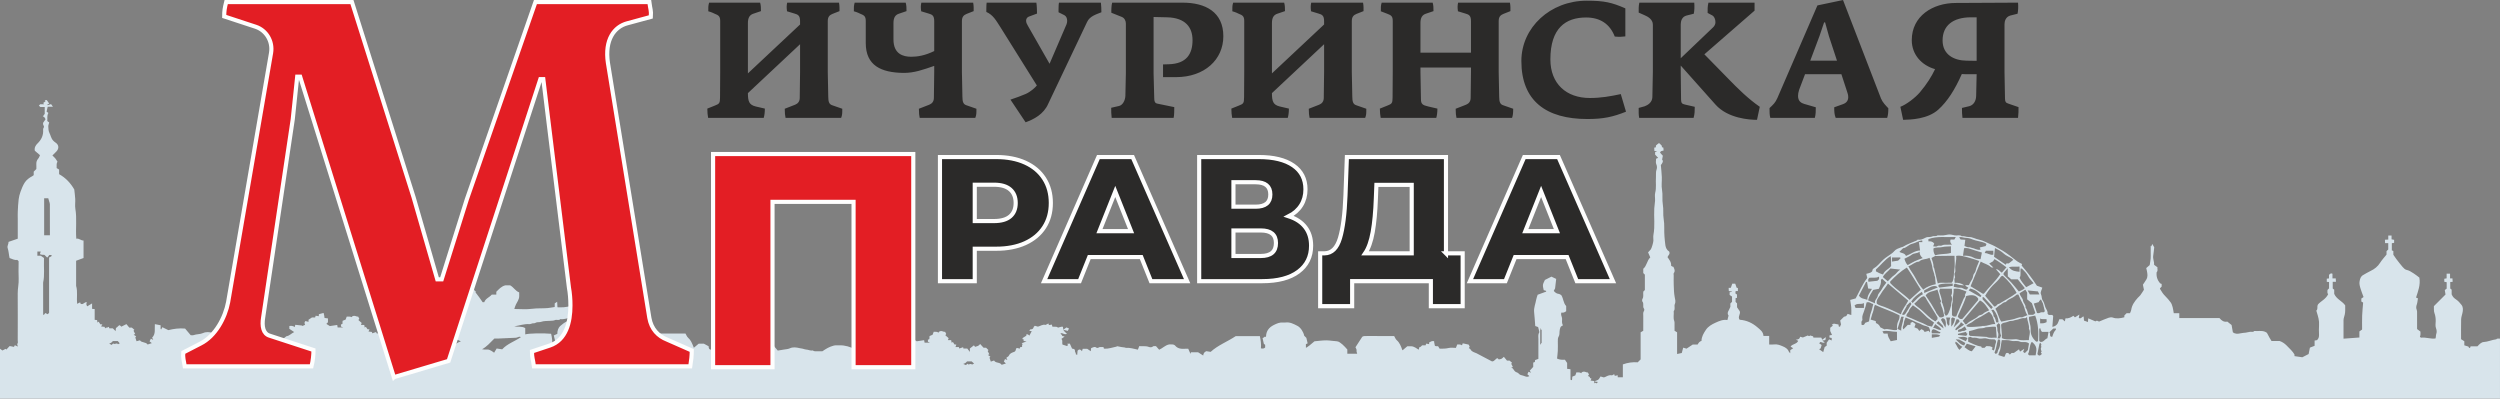
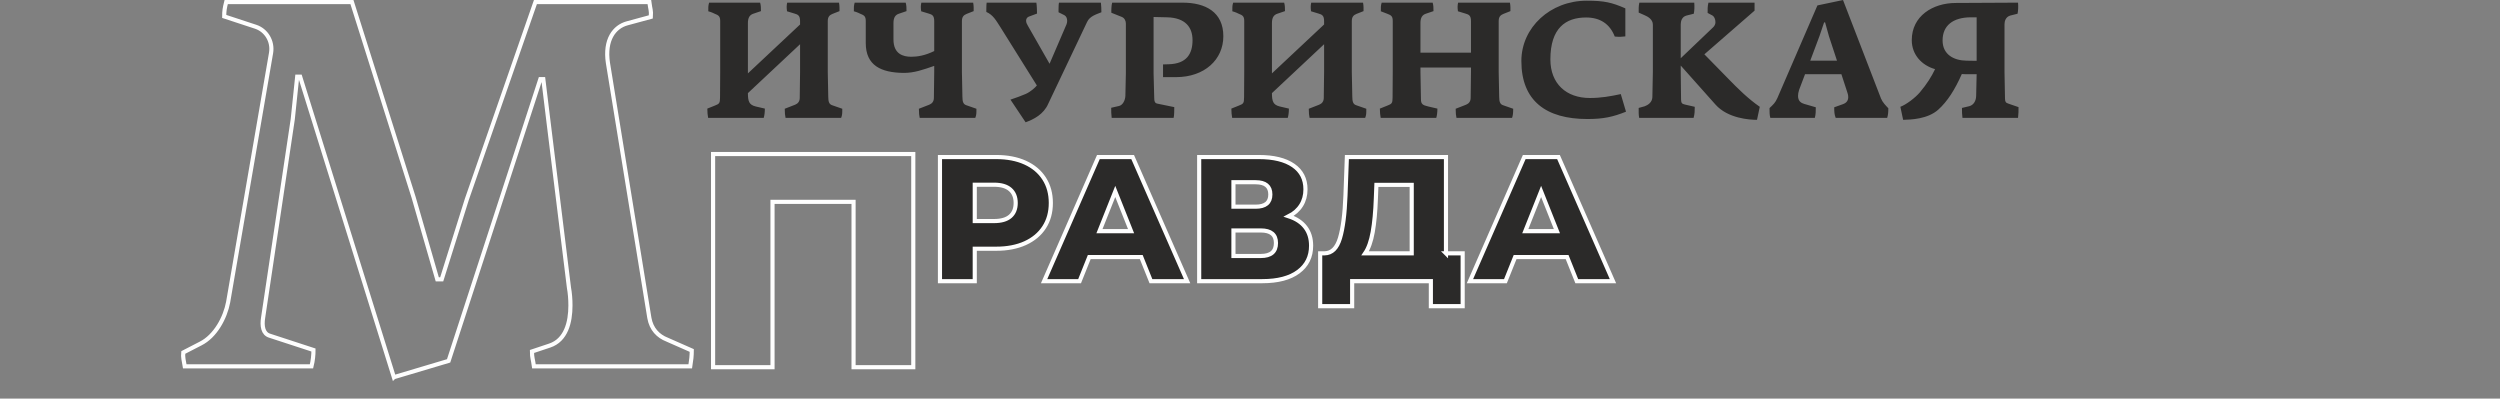
<svg xmlns="http://www.w3.org/2000/svg" xml:space="preserve" width="213.009mm" height="33.964mm" style="shape-rendering:geometricPrecision; text-rendering:geometricPrecision; image-rendering:optimizeQuality; fill-rule:evenodd; clip-rule:evenodd" viewBox="0 0 35317.12 5631.23">
  <rect x="0" y="0" width="35317.12" height="5631.23" fill="#808080" stroke="none" />
  <defs>
    <style type="text/css">  .str0 {stroke:#FEFEFE;stroke-width:58.49;stroke-miterlimit:4} .fil3 {fill:none;fill-rule:nonzero} .fil1 {fill:#2B2A29;fill-rule:nonzero} .fil2 {fill:#E31E24;fill-rule:nonzero} .fil0 {fill:#D8E4EB;fill-rule:nonzero}  </style>
  </defs>
  <g id="Слой_x0020_1">
-     <path class="fil0" d="M-0 4926.29c10.69,7.91 21.4,15.73 34.09,25.04 14.51,-7.36 30.31,-15.44 45.45,-23.16 3.86,3.8 6.62,6.67 10.18,10.18 14.81,-15.78 29.6,-31.52 46.92,-50.01 19.53,3.91 39.41,7.89 61,12.22 2.8,-5.67 6.73,-13.68 11.82,-24.04 11.57,5.32 22.93,10.48 42.51,19.48 -4.26,-16.55 -6.71,-25.96 -9.53,-36.86 16.56,-12.75 8.02,-33.92 8.07,-52.23 0.58,-221.03 1.41,-442.07 -0.17,-663.05 -0.53,-70.53 17.48,-139.21 13.38,-210.15 -4.03,-69.49 -0.88,-139.32 -0.88,-209.04l0 -34.92 -17.43 -17.49c-36.61,5.9 -72.17,-12.35 -109.89,-26.86 -10.94,-45.91 -11.82,-95.22 -27.37,-142.12 -9.6,-28.95 13.91,-54.05 12.68,-86.51 44.22,-15.2 85.92,-29.53 130.09,-44.68l0 -286.95c0,-31.82 -1.34,-63.75 0.28,-95.52 2.93,-58.15 5.32,-116.51 12.47,-174.19 4.51,-36.68 14.16,-73.4 26.84,-108.15 15.73,-43.11 32.93,-86.8 57.09,-125.4 25.62,-40.89 64.99,-70.48 108.45,-93 6.71,-3.51 12.45,-8.84 20.23,-14.46l0 -49.54c13.35,-13.33 24.64,-24.62 37.44,-37.42 0,-20.13 1.29,-41.95 -0.23,-63.47 -2.34,-32.35 5.39,-59.66 27.61,-84.64 11.76,-13.16 16.85,-32.28 24.11,-47.02 -27.03,-23.28 -50.02,-43.06 -73.12,-63 -9.48,-42.98 11.69,-77.26 37.55,-102.12 56.37,-54.33 84.99,-116.62 79.9,-194.65 -0.48,-7.38 0,-16.56 3.98,-22.05 10.58,-14.62 10.4,-26.26 -0.13,-41.6 -5.84,-8.54 -3.85,-22.4 -5.21,-32.4 12.7,-18.72 24.29,-35.8 35.86,-52.87 -11.11,-12.87 -12.34,-34.98 -38.78,-37.85 8.84,-12.34 16.38,-22.98 26.73,-37.49l0 -96.98 -62.41 0c-7.78,-7.73 -13.4,-13.33 -19.65,-19.6 5.14,-5.44 10.3,-10.94 17.31,-18.37l56.27 0c-5.62,-7.78 -8.19,-11.39 -13.51,-18.7 10.53,-7.61 21.34,-15.5 32.99,-23.93 -1.94,-2.29 -5.27,-6.32 -11.59,-13.93 12.52,-1.41 22.75,-2.52 29.3,-3.27 11.59,16.6 21.06,30.11 34.75,49.77 -8.19,4.26 -18.07,9.42 -28.02,14.62 1.87,2.74 3.75,5.44 5.55,8.19 15.2,-4.81 30.47,-9.6 48.5,-15.27 7.66,10.69 14.79,20.76 26.66,37.37l-74.39 0c-5.44,24.34 -9.88,44.29 -15.44,69.02 5.9,4.21 15.55,11.06 25.91,18.42 -23.58,37.02 -12.4,74.69 -15.85,114.4 7.78,6.08 17.13,13.28 26.49,20.54 -5.04,20.41 -13.74,38.71 -12.87,56.67 1.39,29.94 2.39,62.99 15.55,88.62 18.49,36.08 23.51,78.31 53.69,110.08 10.36,10.88 19.37,19.07 32.12,27.37 49.26,32.23 53.82,83.23 13.74,126.34 -17.61,18.95 -36.49,36.68 -56.79,56.97 13.68,13.4 28.65,25.8 40.7,40.59 11.76,14.39 20.59,31.24 31.65,48.5 -20.36,26.15 -9.42,58.31 -12.63,88.44 11.46,6.96 22.52,13.68 34.85,21.22l0 65.11c92.83,51.23 161.85,124.93 214.31,216.17 4.51,43.36 11.17,89.27 13.63,135.41 2.4,45.68 -5.85,92.65 1.69,137.17 23.63,139.44 1.71,279.52 13.28,423.65 36.97,-10.89 62.82,25.9 102.37,24.9l0 247.13c-32.23,11.87 -68.26,25.15 -104.89,38.62l0 355.26c24.39,82.54 4.86,167.53 14.11,253.28 14.86,-7.38 28.42,-14.16 43.22,-21.59 1.23,6.13 2.39,11.57 3.5,17.08 36.38,29.13 55.74,-27.79 91.31,-17.43 -2.92,9.3 -8.89,18.83 -8.01,27.72 1.04,10.46 8.01,20.36 12.04,29.76 22.81,-13.68 42.99,-25.73 69.44,-41.52l0 76.68c13.51,1.28 22.93,2.16 36.56,3.45l0 151.61c13.56,1.53 22.98,2.57 34.15,3.86 1.58,10.88 3.17,21.82 5.09,35.32 6.37,-5.21 10.41,-8.47 16.61,-13.63 7.78,12.12 15.5,24.22 24.8,38.73l27.61 0c-5.74,10 -10.18,17.61 -17.38,30.01 19.65,2.22 34.39,3.8 50.83,5.6 0.99,4.92 2.11,10.41 4.44,21.94 6.02,-4.49 10.06,-9.12 15.09,-10.88 5.26,-1.81 11.94,0.23 17.31,-1.53 7.01,-2.22 13.33,-6.48 21.06,-10.46 1.81,5.37 4.16,12.22 7.2,21.22l49.19 0c13.4,13.35 24.69,24.64 39.54,39.54 1.99,-16.96 3.61,-30.94 5.26,-45.15 22,-7.15 29.25,-34.57 54.52,-38.5 5.55,5.57 12.58,12.58 21.01,21.01 22.05,-11.11 44.62,-22.52 71.94,-36.38 11.29,13.68 24.16,29.25 40.59,49.19l36.03 0c16.55,14.33 26.49,22.91 35.63,30.82 -3.51,4.26 -7.2,8.7 -11.71,14.14 7.73,14.97 15.32,29.71 23.39,45.45 -6.25,2.98 -14.16,6.68 -21.99,10.36 12.27,7.89 24.27,15.55 36.19,23.16 -5.6,6.9 -9.24,11.29 -12.4,15.15 5.45,16.85 10.59,32.7 17.33,53.5 14.44,-3.96 29.94,-8.24 48.2,-13.26 24.44,38.48 82.47,19.76 108.43,59.84 18.54,-6.2 36.03,-12.05 59.42,-19.83 -12.22,-9.6 -21.17,-16.56 -31.98,-25.04 6.25,-12.75 12.75,-26.03 18.59,-37.9 8.26,4.44 16.15,8.65 33.57,18.01 -7.83,-16.48 -11.16,-23.51 -15.73,-33.04 52.87,-52.23 32.7,-121.25 38.43,-190.21 26.33,5.21 51.41,10.11 81.24,16.02l0 53.75c2.87,1.48 5.67,2.87 8.49,4.34 5.14,-9.9 10.35,-19.78 16.02,-30.77 32.76,15.97 58.91,28.72 84.99,41.47 75.46,-19 151.56,-29.78 236.42,-22.17 23.41,27.67 50.78,60.07 79.15,93.59 12.8,0 28,3.8 40.12,-0.71 42.74,-15.9 90.43,-10.3 131.48,-28.6 47.85,-21.36 96.4,-16.66 140.85,-1.64 25.2,8.54 55.79,-6.08 75.62,18.95 82.24,6.2 162.44,35.56 248.24,21.36 44.05,-30.54 91.65,-59.07 145.94,-74.69 5.21,-1.53 10.06,-5.9 15.27,-6.13 79.3,-3.63 157.69,-0.65 233.66,26.89 62.66,22.7 119.03,58.49 179.93,84.71 21.99,9.47 43.8,19.35 69.54,30.71 21.59,-17.03 45.16,-35.56 72.06,-56.69 39.31,-3.03 65.92,-37.14 109.03,-58.43 -26.54,-17.96 -45.68,-30.89 -67.96,-45.91l0 -39.96c23.28,-1.99 47.37,-5.9 76.1,15.57 2.62,-11.59 5.55,-24.52 7.25,-32.18 41.7,4.44 69.49,7.38 97.33,10.36 0.12,2.34 0.18,4.68 0.3,7.01 13.56,-5.44 27.14,-10.94 41.17,-16.61 -2.97,-9.88 -8.47,-19.83 -8.01,-29.48 0.35,-8.42 7.54,-16.55 11.47,-24.44 15.2,3.8 28.6,7.13 45.1,11.22l0 -29.55c16.6,-11.11 30.64,-20.53 48.13,-32.28l45.21 0c1.99,-6.5 4.15,-13.21 7.73,-24.74 12.98,2.11 26.54,4.33 43.69,7.08 0.23,-4.33 0.76,-13.63 1.64,-28.48 20.53,-5.5 43.11,-11.59 66.67,-17.91 3.33,25.33 13.74,43.22 10.83,63.75 -0.35,2.35 4.86,7.49 8.07,8.07 13.15,2.4 26.61,3.56 42.58,5.5l0 54.1c-5.02,5.32 -12.98,13.74 -22.4,23.63 14.86,9.42 29.25,18.44 48.78,30.71 30.77,-4.61 66.57,-10 104.7,-15.73 1.99,12.63 3.68,23.69 5.55,35.68l79.78 0c-18.79,-7.83 -24.8,-10.41 -32.76,-13.74l0 -29.06c5.27,-1.87 12.22,-4.33 20.82,-7.31 0.7,-12.75 1.46,-26.15 2.45,-44.29 12.05,-4.84 25.73,-10.4 42.76,-17.24 3.75,-10.18 9.3,-25.5 15.2,-41.65 24.74,-0.12 45.79,-4.74 70.32,7.61 1.92,-3.28 6.71,-11.36 5.72,-9.6 37.21,-23.74 59.95,5.74 86.22,1.69 5.09,9.9 10.18,19.78 15.68,30.47 -3.1,4.21 -7.38,10.06 -12.98,17.72 16.2,14.23 31.17,27.37 46.91,41.23 -2.29,6.32 -5.74,15.57 -10.3,28.02l46.51 0c2.16,12.7 3.96,23.69 6.37,37.79 5.32,-4.03 9.12,-6.9 15.97,-11.99 7.66,11.34 15.5,22.86 23.63,34.85 7.84,0.53 17.33,1.18 28.32,1.94 -4.86,10.06 -8.54,17.66 -14.62,30.29 17.14,2.17 31.4,3.98 47.55,6.04 1.92,5.44 4.39,12.4 6.85,19.42 17.84,-6.15 35.61,-12.29 54.1,-18.67 1.29,5.62 2.45,11.06 3.86,17.21 23.28,4.21 47.09,8.54 76.85,13.98 19.9,-16.08 44.82,-36.21 72.36,-58.49 6.5,9.12 13.16,18.42 18.79,26.45 25.2,-12.88 46.49,-23.76 73.17,-37.32 13.28,8.89 30.01,20.59 34.69,45.86l46.21 0c12.98,13.63 22.4,23.51 32.22,33.86 -1.39,1.53 -5.19,5.67 -10.99,12.05 7.49,14.97 15.62,31.12 23.93,47.78 -6.25,2.4 -13.1,4.97 -20.87,7.89 11.81,8.07 23.28,15.85 35.32,24.11 -4.84,5.37 -8.7,9.53 -14.44,15.78 5.85,12.24 12.17,25.45 18.72,39.08 14.81,-23.39 47.14,0.7 61.48,-23.46 20.23,3.98 40.41,8.77 60.77,11.76 22.23,3.28 44.63,4.92 72.36,7.84 0.99,-2.22 4.51,-10.11 7.48,-16.96 9.25,3.56 18.44,7.08 33.46,12.82 -7.2,-14.81 -10.88,-22.42 -12.63,-26.03 17.49,-19.37 32.99,-36.56 50.14,-55.51 -10.06,-3.56 -17.03,-5.97 -24.57,-8.61 0.88,-2.75 1.69,-5.55 2.75,-8.24 14.39,-35.86 43.27,-56.21 76.45,-72.47 18.35,-9.07 36.03,-19.48 61.64,-33.39 26.43,-3.86 62.36,-7.96 97.79,-14.62 34.8,-6.5 68.86,-17.26 103.71,-23.11 35.86,-6.02 72.54,-12.98 108.45,-11.17 37.84,1.99 70.65,-15.5 107.39,-21.69 -8.19,-1.11 -16.33,-3.22 -24.46,-3.28 -80.2,-0.46 -159.33,-19.6 -240.05,-12.87 -15.85,1.34 -32.4,-7.66 -48.78,-11.06 -16.5,-3.33 -36.09,7.43 -49.26,-10.99 -31.63,27.19 -74.1,19.18 -107.02,39.43 -18.2,-31.95 -1.99,-53.87 9.3,-74.35 26.43,-48.08 70.07,-79.55 114.45,-109.49 21.89,-14.86 43.82,-29.6 68.74,-46.44l85.39 0c0.81,14.67 1.58,28.07 2.45,43.92l90.01 0c16.91,-17.38 36.28,-37.26 54.28,-55.79l44.57 0c0,6.83 2.29,15.02 -0.35,17.13 -14.62,11.99 -30.47,22.47 -51.41,37.39 35.63,7.54 66.22,1.04 101.9,5.37 -22.65,-44.75 -42.88,-84.87 -62.82,-124.28 5.74,-6.15 9.72,-10.48 12.29,-13.28 -9.48,-18.6 -18.72,-36.79 -27.56,-54.1 -5.97,-1.18 -11.41,-2.35 -14.21,-2.93 -5.27,-22.4 -9.95,-42.35 -15.09,-64.21 2.16,-2.4 5.97,-6.8 6.83,-7.79 -13.21,-25.62 -25.85,-50.01 -41.93,-81.24l-48.89 0c-0.53,-11.87 -0.88,-19.53 -1.23,-27.37 12.22,-8.31 24.27,-16.48 39.78,-27.01 -16.56,-28.09 -32.41,-55.05 -48.73,-82.77 3.8,-8.14 8.31,-17.67 13.28,-28.25 16.2,-1.58 31,-6.15 44.92,-19.37 11.11,-10.53 29.71,-15.2 45.68,-17.89 17.44,-2.98 35.75,-0.71 53.87,-0.71 34.75,32.07 67.68,66.04 101.6,109.03l0 13.4c40.89,36.56 62.82,85.39 93.18,128.21 2.45,3.5 10.23,3.22 16.08,4.86 -4.91,5.44 -8.72,9.58 -10.23,11.22 18.01,23.74 35.85,46.37 52.81,69.72 16.45,22.63 32,45.98 48.26,69.55l23.05 0c16.48,-52.82 72.22,-66.98 105.75,-107.22l64.33 0 0 -40.24c36.68,-35.27 66.52,-74.63 126.7,-90.96l68.61 0c49.59,26.56 74.74,80.5 127.57,99.5 2.8,85.45 2.22,85.11 -45.79,171.26 -10.25,18.37 -14.57,40.14 -22.81,63.47 84.46,0 168.85,8.77 250.51,-2.57 72.7,-10.11 144.53,-4.05 216.42,-9.83 33.92,-2.69 67.56,-10.06 103.64,-15.73l0 -50.65c10.53,-7.08 19.78,-13.33 34.69,-23.39 1.53,29.06 2.75,51.83 4.16,78.32 29.83,0 59.36,1.76 88.55,-0.53 28.25,-2.17 56.09,-8.61 85.27,-13.33 9.25,-22.88 18.83,-46.67 28.02,-69.32l42.11 0c14.97,16.27 31.12,33.76 50.3,54.47 18.72,82.82 20.87,162.48 4.15,204.53 60.83,7.03 115.7,30.08 163.08,67.33 39.48,31.05 69.72,70.53 76.33,123.06 11.39,11.41 22.68,22.63 30.18,30.19 6.02,26.49 11.06,48.6 17.61,77.2 -7.38,3.86 -18.02,9.42 -24.62,12.87l0 48.26c3.91,-0.71 7.25,-0.35 9.35,-1.76 13.98,-9.6 28.3,-18.9 41.47,-29.6 23.99,-19.37 47.2,-39.59 69.95,-58.79 57.04,-4.91 112.96,-14.49 168.57,-13.03 49.96,1.34 100.03,8.94 150.22,12.8 26.54,2.11 53.75,25.22 76.2,44.05 26.45,22.1 48.08,49.94 70.37,73.81l0 57.96 137.1 0c-2.57,-16.73 -4.26,-32.65 -7.66,-48.2 -3.15,-14.44 -8.12,-28.48 -13.4,-46.39 29.36,-44.92 59.84,-91.65 95.7,-146.57 15.55,-2.11 39.54,-8.02 63.63,-8.19 127.4,-0.95 254.85,-0.46 382.24,-0.41 1.82,0 3.56,1.06 4.56,1.34 11.71,19.66 19.25,43.29 35.33,57.04 39.59,33.81 56.27,79.55 75.22,124.7 2.75,6.55 4.74,13.33 6.6,18.54 24.11,-20.41 47.62,-40.29 68.79,-58.2l72.82 0c23.51,12.7 44.75,24.22 67.91,36.79 -0.65,28.55 5.55,49.14 41.77,48.08 16.43,-0.46 33.23,13.63 51.3,21.7 1.11,-4.79 0.58,-11.71 3.8,-15.27 44.34,-49.54 89.13,-98.62 135.81,-149.92l95.7 0c7.73,-7.78 13.4,-13.38 19.07,-19.07l0 -35.96c9.83,-9.72 19.76,-19.42 28.42,-27.95l43.29 0 0 63.75c6.32,6.37 10.53,10.58 13.7,13.74 38.71,6.08 76.09,11.94 115.63,18.12l0 56.46c7.2,-2.57 10.94,-4.28 14.79,-5.27 22.3,-5.67 42.3,-9.93 65.64,4.86 15.62,9.83 40.01,28.43 60.7,1.81 50.78,4.28 99.22,-19.7 150.45,-12.34 15.55,2.29 31.82,0.35 53.57,0.35 24.92,29.48 52.29,61.83 82.83,97.92 27.26,-4.51 57.09,-9.07 86.73,-14.34 27.74,-4.96 57.73,-5.49 82.49,-17.13 47.83,-22.52 95.27,-12.93 141.36,-2.52 14.51,3.28 29.48,4.86 44.1,7.96 14.51,3.1 28.6,10.94 42.88,11.11 32.93,0.35 62.87,21.29 96.63,12.58 19.88,17.01 43.92,11.46 66.73,11.87 23.74,0.46 47.55,0.12 69.55,0.12 47.67,-32.7 94.87,-62.01 149.55,-76.68 10.83,-2.92 21.89,-6.08 32.99,-6.67 19.83,-1.06 39.83,0.23 59.72,-0.41 79.37,-2.45 151.72,21.94 221.44,56.67 41.28,20.59 81.82,42.76 123.54,62.54 18.12,8.59 38.25,12.98 63.45,21.22 18.95,-14.74 42.46,-33.04 69.95,-54.4 39.49,-4.91 70.66,-32.75 103.29,-63.63 -23.97,-15.32 -44.04,-28.07 -64.03,-40.82l0 -40.07c24.02,1.82 48.94,-12.75 70.53,16.45 10.99,-10.36 19.3,-18.09 33.04,-31 24.62,2.64 54.35,5.85 94.22,10.11 3.05,-1.46 15.98,-7.89 28.9,-14.33 -13.91,-28.32 -13.91,-28.32 3.68,-50.72 13.74,3.93 25.98,7.38 43.06,12.17 0.58,-13.51 1.04,-22.81 1.46,-32.12 13.7,-9.3 27.67,-18.65 47.55,-32.1l44.75 0c1.69,-7.43 2.98,-12.88 5.37,-23.11 13.28,2.06 26.91,4.1 43.99,6.73 0.36,-3.81 1.11,-13.1 2.4,-28.2 20,-5.55 42.46,-11.87 67.61,-18.88 1.69,24.04 9.53,41.23 12.1,68.03 8.65,2.34 26.45,7.2 47.97,13.03l0 52.59c-4.68,3.63 -13.98,10.94 -25.5,19.95 17.66,11.29 32,20.41 51.65,32.93 30.77,-4.63 66.57,-10.06 104.7,-15.8 2.04,12.24 3.91,23.16 5.97,35.51l77.15 0c-16.08,-7.38 -21.89,-10 -29.94,-13.74l0 -28.78c4.68,-1.58 11.57,-3.98 20.69,-7.13 0.65,-12.58 1.34,-25.91 2.34,-44.17 11.59,-4.91 25.15,-10.58 42.76,-18.01 3.7,-9.53 9.65,-24.92 16.68,-43.06 22.57,4.21 44.15,-6.08 67.2,13.7 3.68,-7.2 7.96,-15.62 6.38,-12.63 37.67,-25.91 60.58,5.21 86.85,0 5.04,9.82 10.06,19.65 15.68,30.59 -2.87,4.15 -6.96,10 -12.63,18.07 15.9,13.93 30.82,26.96 47.02,41.17 -2.34,6.08 -5.9,15.27 -10.64,27.67l46.21 0c2.29,12.63 4.33,23.58 6.85,37.09 6.08,-3.56 11.29,-6.55 18.37,-10.64 6.78,11.16 13.5,22.33 20.64,34.2 8.12,0.88 17.54,1.87 27.66,2.93 -3.85,10.35 -7.25,19.48 -12.75,34.22l48.08 0c2.52,9.65 3.93,15.02 5.55,21.17 17.84,-6.2 35.63,-12.35 54.58,-18.95 1.11,5.14 2.22,10.58 3.91,18.83l54.75 0c9.88,12.92 20.53,26.73 36.68,47.78l0 -48.5c20.06,-15.67 37.72,-29.48 57.32,-44.8 5.5,7.25 11.24,14.86 16.45,21.87 26.54,-8.94 53.22,-10.64 70.18,-41.4 17.38,18.77 30.94,33.39 50.12,54.22l35.33 0c14.16,13.86 23.81,23.39 33.62,33.04 -1.92,2.17 -5.79,6.43 -11.64,12.87 7.68,15.04 15.8,31 23.93,47.04 -6.55,2.74 -13.4,5.55 -20.34,8.42 11.57,7.94 23.16,15.9 35.03,24.09 -4.97,5.44 -8.89,9.72 -12.98,14.28 5.79,17.31 11.57,34.8 18.65,56.02 14.04,-4.84 27.9,-9.7 46.32,-16.08 21.59,42.11 81.77,18.9 107.09,61.13 18.6,-5.79 36.09,-11.24 59.95,-18.72 -10.11,-9.77 -17.96,-17.31 -28.6,-27.61 4.1,-9.19 9.95,-22.17 15.73,-34.98 9.07,3.51 18.25,7.01 33.92,13.1 -7.48,-15.02 -11.22,-22.57 -15.09,-30.29 12.47,-13.7 30.94,-15.5 39.59,-37.26 7.61,-19.13 35.28,-35.33 57.33,-42.18 21.29,-6.6 32.4,-10.99 36.91,-35.45 5.21,-28.53 16.08,-29.83 54.1,-14.26 2.11,-6.2 4.21,-12.17 7.31,-21.29 8.59,-1.36 19.53,-3.05 31.59,-4.92 -21.7,-14.33 20.11,-38.95 -10.48,-50.82 20.01,-7.49 39.89,-14.86 69.6,-25.98 -21.57,-3.33 -32.51,-4.97 -46.37,-7.13 4.44,-5.74 7.43,-9.6 11.76,-15.15 -7.43,-3.56 -14.81,-7.13 -23.39,-11.22 1.11,-5.16 0.46,-12.98 3.75,-15.27 16.66,-11.69 34.27,-21.94 53.69,-33.99 -1.04,-1.34 -3.75,-5.02 -7.48,-10 17.48,-16.61 32.22,-5.14 47.25,11.41 12.7,-23.74 22.81,-42.58 33.92,-63.22 -10.53,-1.76 -21.47,-3.63 -33.16,-5.57 1.29,-3.45 1.69,-6.71 3.51,-8.77 3.8,-4.56 8.89,-12.4 12.52,-11.92 26.84,3.5 38.76,-10.53 45.45,-33.81 1.39,-5.04 8.01,-8.61 15.55,-16.15 11.71,3.27 25.57,7.13 43.57,12.17 32.76,-7.31 65.69,-35.98 108.15,-24.46 12.58,-6.5 25.22,-12.98 40.42,-20.76 1.46,5.26 3.22,11.69 6.32,22.86 13.03,-2.04 26.66,-4.21 42.76,-6.73 0.93,5.5 2.8,16.45 4.73,27.85 25.33,9.12 54.75,-7.56 78.56,13.68 4.05,3.63 17.54,-3.15 26.61,-5.37 7.2,-1.76 14.23,-4.63 21.52,-5.57 7.49,-0.99 15.15,-0.23 23.3,-0.23 2.11,13.46 3.85,24.39 6.48,41.47 15.97,-11.34 27.84,-19.88 44.75,-31.98 9.53,4.21 22.98,10.18 35.22,15.5 -6.8,13.56 -11.71,23.39 -16.68,33.46 -16.96,-3.98 -34.15,-7.96 -64.98,-15.22 12.92,16.85 16.85,23.23 21.99,28.32 8.72,8.65 18.19,16.43 30.59,27.42 -37.9,22.88 -67.32,-24.27 -91.89,-2.34 6.85,6.96 16.91,17.14 26.96,27.37 -2.34,1.99 -4.73,3.98 -7.13,5.97 10.18,2.11 20.29,4.15 39.89,8.12 -20.82,15.27 -33.46,24.51 -46.79,34.29 24.8,21.4 6.2,49.36 16.02,79.78 18.07,5.79 40.6,12.98 64.28,20.53 3.75,-3.75 9.37,-9.37 15.34,-15.34 -3.75,-4.15 -7.49,-8.29 -14.39,-16.02 13.45,-1.06 24.16,-1.94 38.55,-3.05 10.3,23.16 19.95,45.05 31.35,70.6 15.9,3.81 42.51,0.99 41.58,36.63 -0.35,13.56 15.97,25.85 11.64,42.99 -0.35,1.11 9.12,4.68 19.53,9.88 1.94,-21.82 3.56,-40.12 5.27,-59.72 17.19,-20.82 36.68,-27.03 61.94,7.49 5.79,-18.6 9.65,-30.82 10.69,-34.34l63.87 0c13.88,9.35 31,20.99 50.19,34.04 1.53,-13.93 3.05,-28.78 4.56,-43.29 26.21,-9.93 51.02,-28.88 79.27,-4.44 4.03,3.51 15.14,0.3 22.45,-1.74 6.96,-1.94 13.1,-8.67 19.95,-9.19 17.44,-1.34 35.15,-0.48 52.94,-0.48 1.69,8.02 2.87,13.46 4.1,19.07 3.03,1.53 6.32,4.51 9.65,4.63 57.73,2.4 111.77,-17.38 167.23,-28.72 5.26,-1.11 10.46,-7.13 14.97,-6.43 18.42,2.87 36.49,8.07 54.86,11.29 16.91,2.98 34.11,4.15 51.07,6.73 5.37,0.81 10.64,5.55 15.62,5.14 58.36,-4.97 113.18,14.51 168.85,25.27 6.32,-16.61 12.17,-32 19.02,-50.12 46.44,5.49 90.2,-5.5 134.53,11.46 16.38,6.32 41.7,9.95 61.46,-8.07 6.68,-6.13 22.7,-2.11 40.26,-2.98 13.33,14.97 29,32.53 45.26,50.77 47.5,-21.06 83.35,-60.47 132.72,-72.99 20.53,-5.21 43.57,-0.83 63.87,-0.83 9.72,4.33 20.99,5.85 26.08,12.29 40.65,51.48 96.58,51.13 153.83,47.5 9.78,-0.58 19.6,-0.07 34.06,-0.07 10,22.88 20.41,46.51 31.75,72.36 2.11,-7.25 3.98,-13.68 6.43,-22.33l101.07 0c21.36,13.56 45.05,28.65 72.42,46.08 2.34,-25.73 11.46,-47.49 43.27,-61.69 13.86,2.22 36.14,5.72 61.94,9.82 102,-94.16 237.71,-144.35 353.98,-222.21l341.07 0c11.99,58.03 20.34,115.17 14.86,173.2 38.13,3.68 38.13,3.68 59.95,-12.29l0 -38.66c-7.03,-4.97 -16.8,-11.81 -18.14,-12.75 -7.31,-32.1 -12.34,-54.22 -18.6,-81.77 6.27,-2.97 15.27,-7.36 24.34,-11.69l-5.04 -5.21 23.76 0c2.16,-3.17 5.9,-6.15 6.08,-9.3 3.33,-75.8 42.93,-125.23 109.36,-158.69 42.99,-21.64 85.47,-40.06 134.83,-35.38 9.83,0.93 20.06,1.28 29.83,0 64.05,-8.54 117.8,20.94 171.09,48.55 44.15,22.86 84.28,86.27 94.06,138.1 11.27,11.22 22.52,22.52 30.47,30.47 6.02,25.96 11.16,48.02 18.01,77.5 -7.01,3.22 -18.07,8.31 -24.51,11.24l0 48.18c2.8,0.25 6.5,1.71 8.36,0.48 14.04,-9.48 28.32,-18.9 41.48,-29.55 24.04,-19.3 47.37,-39.48 71.18,-59.42 55.68,-4.86 111.42,-13.51 167.11,-13.33 50.01,0.17 99.73,10.76 150.27,13.21 26.26,1.28 53.8,24.57 76.43,43.22 26.56,21.94 48.38,49.66 70.32,72.82l0 59.37 139.14 0c-2.97,-10.01 -7.06,-19.37 -8.47,-29.13 -1.46,-9.77 1.53,-20.36 -0.81,-29.71 -2.59,-10.41 -8.95,-19.9 -14.87,-32.3 30.72,-47.37 61.06,-94.16 95.93,-147.98 14.16,-11.34 38.9,-10.69 64.16,-10.64 129.26,0.46 258.58,0.23 386.75,0.23 12.1,20.36 19.65,43.99 35.68,57.8 42.63,36.54 59.77,85.92 78.08,135.46 1.29,3.45 3.75,6.43 4.86,8.24 23.16,-19.7 46.51,-39.64 67.15,-57.2 83.46,-1.53 83.46,-1.53 157.81,46.86 1.69,-0.7 4.68,-1.06 4.91,-2.11 2.06,-9.24 3.68,-18.54 5.74,-29.89 5.21,-1.76 13.16,-2.87 18.88,-6.96 7.96,-5.72 14.28,-13.74 21.29,-20.76l49.31 0c2.22,-6.48 4.58,-13.45 8.37,-24.57 12.93,2.35 26.54,4.86 41.65,7.68l0 -23.46c23.86,-11.87 44.22,-28.14 71.23,-16.31 -1.97,18.01 6.73,34.69 7.84,53.11 1.53,23.33 32,13.33 47.67,15.55 8.19,13.4 15.04,24.51 21.65,35.33 44.38,0.23 85.97,0.3 128.38,-9.95 31.93,-7.78 67.27,-1.51 101.6,-1.51 5.85,-15.15 11.69,-30.42 18.77,-48.8 22.52,3.86 43.82,-5.67 67.5,12.88 3.33,-9.3 7.31,-20.48 10.18,-28.67 34.75,7.61 58.49,12.75 83.53,18.19 4.26,8.26 9.35,18.07 14.91,28.83 -3.27,5.8 -7.66,13.46 -12.39,21.77 18.24,4.79 23.91,17.08 32.05,29.25 7.66,11.46 22.45,18.95 35.38,25.9 12.87,6.91 27.9,9.72 40.94,16.5 73.7,38.37 147.12,77.38 218.82,115.28 37.84,1.41 46.79,-39.41 78.03,-45.79 5.67,5.74 12.75,12.82 17.66,17.67 13.81,-2.82 27.14,-2.93 37.85,-8.37 11.46,-5.79 20.48,-16.61 34.27,-28.48 14.57,17.66 27.49,33.28 43.87,53.17l36.09 0c16.55,14.33 26.49,22.98 35.68,30.87 -3.58,4.28 -7.26,8.67 -11.77,14.16 7.68,14.92 15.34,29.71 23.41,45.4 -6.27,2.98 -14.16,6.67 -24.34,11.52 8.95,3.03 18.07,3.45 22.28,8.19 12.4,14.21 20.82,32.58 34.8,44.68 13.63,11.69 37.26,13.68 47.5,26.91 17.54,22.63 43.39,25.5 65.21,31.34 25.73,6.96 52.76,27.51 87.16,5.97 -9.14,-8.47 -17.14,-15.97 -27.9,-25.9 4.56,-9.9 10.64,-23.11 16.25,-35.28 9.14,3.51 18.37,6.96 36.09,13.81 -9.07,-14.33 -12.57,-19.95 -18.42,-29.31 14.86,-16.13 30.52,-33.16 48.89,-53.22l0 -60.72c8.72,-3.15 15.62,-5.67 23.28,-8.42 0.99,-9.07 2.11,-18.47 3.1,-27.03 16.03,-5.84 31.54,-11.52 46.44,-17.01 0,-96.4 -0.76,-187.82 0.41,-279.24 0.41,-30.36 -8.01,-61.83 10.58,-91.24 4.81,-7.54 -0.88,-22.35 -3.1,-33.64 -2.92,-14.67 -7.13,-29.11 -11.22,-45.33 -12.52,-4.49 -28.07,-10.11 -40.82,-14.67 -5.44,-69.19 -9.14,-133.07 -15.97,-196.52 -6.62,-60.95 19.18,-115.81 28.77,-173.61 3.93,-23.51 13.28,-46.09 21.01,-71.82 39.29,-14.44 79.83,-29.3 120.31,-44.15 -0.23,-3.63 -0.46,-7.31 -0.63,-10.94 -11.29,-3.22 -22.53,-6.43 -34.17,-9.72 -16.78,-74.86 -16.78,-74.86 16.91,-144.18 28.95,-14.67 60.19,-30.52 92.35,-46.79 21.29,10.18 41.18,19.71 67.1,32.05 -4.81,41.53 -10.06,86.63 -15.57,134.07 -4.79,8.95 -10.93,20.41 -17.96,33.39 0.41,0.88 0.99,4.28 2.98,6.27 17.38,18.01 34.69,34.22 62.52,37.14 15.62,1.58 30.19,13.16 39.31,17.43 33.34,50.54 27.61,111.07 69.9,155.01l0 72.94c-25.5,18.88 -46.44,24.69 -65.76,17.96 -18.07,31.35 7.91,58.84 8.02,88.79 0.12,30.47 -7.66,62.41 12.87,91.72 -12.1,8.65 -28.83,14.62 -34.52,26.08 -8.77,17.91 -12.34,39.31 -14.09,59.61 -2.16,24.69 1.41,49.84 -12.34,72.7 -13.51,22.47 -12.58,47.55 -12.22,72.64 0.46,43.82 1.58,87.69 -0.36,131.38 -1.51,36.08 -6.95,72.01 -10.64,107.8 36.09,18.59 74.41,18.54 111.37,16.66 10.25,15.09 19.78,29.18 31.19,46.03l0 82.88c14.56,1.46 29.53,2.93 43.62,4.33 1.82,2.34 4.05,3.81 4.05,5.32 0.17,47.73 0.12,95.4 0.12,144.36 5.6,1.69 10.88,3.33 20.71,6.37 1.69,-16.43 3.22,-30.99 5.21,-50.65 11.41,-4.56 25.09,-10.05 41.93,-16.78 3.8,-10.53 9.35,-26.03 15.73,-43.75 24.04,4.68 45.98,-6.62 67.2,13.93 4.63,-7.54 9.6,-15.62 8.9,-14.46 36.72,-22.81 59.59,5.67 85.74,2.34 5.09,9.9 10.18,19.78 15.68,30.47 -3.17,4.16 -7.61,9.95 -14.69,19.25 11.06,6.55 27.37,12.22 27.03,16.73 -1.41,19.25 14.39,14.67 23.28,20.41 -3.68,7.66 -7.43,15.32 -13.45,27.79 17.13,2.16 31.35,3.98 48.55,6.2 1.58,9.3 3.38,20.29 5.44,32.86 6.43,-3.27 11.76,-6.07 17.19,-8.82 2.87,2.87 5.74,5.67 10.48,10.46 6.32,-5.67 12.63,-11.29 23.39,-20.99 -18.55,-2.7 -29.6,-4.28 -54.98,-7.91 28.65,-11.87 47.07,-15.49 60,-25.96 12.58,-10.23 19.48,-27.42 30.47,-43.87 12.87,3.75 25.15,7.38 45.74,13.4 30.71,-3.68 63.98,-40.82 117.34,-28.95 3.96,-2.22 16.55,-9.37 30.18,-17.03 2.16,6.15 4.56,13.11 8.31,24.04 12.98,-2.57 26.54,-5.14 41.53,-8.07l0 28.14 72.41 0 0 -181.97c69.65,-25.27 139.32,-34.69 209.87,-29.36 13.68,-13.74 26.38,-26.43 41.17,-41.17l0 -382.77c13.51,-7.84 24.8,-14.39 37.14,-21.59 0,-68.61 -0.7,-136.04 0.35,-203.49 0.36,-26.49 -6.67,-54.03 10.89,-79.19 4.68,-6.68 4.84,-23.05 -0.07,-28.67 -15.09,-17.26 -10.11,-36.61 -11.17,-55.51 -0.76,-15.2 1.76,-29.41 -10.69,-43.87 -6.91,-8.01 -6.5,-29.99 -0.3,-40.17 20.24,-33.29 5.79,-68.97 11.99,-102.9 6.91,-6.95 13.98,-13.98 21.77,-21.69l0 -217.41c-8.26,-8.26 -15.34,-15.27 -22.53,-22.52l0 -60.67c51.13,-41.77 50.77,-115.1 98.8,-160.38 -10.64,-24.74 -20.13,-46.67 -30.82,-71.53 13.45,-14.69 27.49,-27.97 39.01,-43.17 12.57,-16.55 35.85,-99.61 36.08,-122.29 0.23,-27.85 -4.33,-56.57 0.83,-83.48 23.51,-123.47 4.61,-247.82 11.52,-371.53 1.99,-36.33 9.24,-72.29 11.16,-108.57 1.99,-37.72 -7.18,-77.66 2.06,-113.06 18.77,-72.29 4.63,-144.58 10.41,-216.54 3.15,-38.18 -5.02,-76.32 9.83,-115.28 7.66,-19.95 5.79,-47.73 -5.85,-73.7 -9.37,-21.06 -1.87,-49.71 -1.87,-75.11 7.73,-3.15 15.55,-6.37 29.3,-12.04 -17.36,-18.55 -30.41,-32.53 -43.04,-46.04l0 -36.26c7.78,-3.75 15.2,-7.43 30.18,-14.74l-40.24 0c-0.88,-16.66 -1.69,-31.35 -2.57,-47.25 7.66,-1.59 13.1,-2.75 22.75,-4.74 0.53,-7.43 1.23,-16.66 1.87,-26.15 9.95,-8.36 20.13,-16.96 36.21,-30.47l13.4 0c11.11,11.52 19.12,19.9 33.04,34.39 0.05,0.18 0.76,9.6 1.53,20.54 4.79,1.46 10.11,2.98 20.23,5.95 0.95,11.77 2.11,26.26 3.33,41.18 -18.6,7.08 -42.51,1.06 -49.66,31.12 11.17,12.1 24.16,26.15 38.96,42.16 -2.75,14.92 -5.92,31.35 -10.25,54.47 22.52,23.68 4.69,48.66 -17.77,78.03 4.49,53.52 11.29,111.37 13.63,169.38 2.45,59.67 -8.01,121.08 2.75,178.82 13.15,70.71 -0.76,141.59 11.57,210.15 12.34,68.54 0.18,137.63 11.94,204.13 14.62,82.47 3.63,164.54 11.17,246.18 3.85,42.18 7.13,84.82 13.33,126.22 4.97,33.23 22.47,68.96 52.76,85.4 19.25,37.37 -16.38,55.79 -23.34,79.95 25.75,38.2 55.34,69.55 51.25,121.66 2.92,1.99 9.12,7.08 16.08,10.71 4.79,2.5 10.64,2.98 16.08,4.44 13.28,29.36 29.3,58.01 4.91,90.36 -4.79,6.38 -0.63,19.42 -0.63,29.36 0,45.79 -1.53,91.65 0.35,137.4 2.34,56.16 2.92,113.06 13.28,167.99 6.43,34.2 17.77,66.55 2.74,99.78 -14.56,32.46 10.48,70.78 -16.36,100.72 5.32,46.44 -10.36,93.99 8.06,140.02 4.1,10.3 3.51,22.76 3.7,34.22 0.4,33.76 0.17,67.5 0.17,103.24 10.76,6.71 21.94,13.63 35.98,22.45l0 306.08c24.62,-5.21 45.91,-9.7 66.15,-13.98 6.6,-25.09 12.68,-48.36 19.88,-75.62 16.91,4.96 30.77,9.05 47.5,13.98 26.66,-17.72 56.26,-37.39 87.03,-57.85l69.6 0c12.82,-21.47 23.81,-43.69 54.75,-51.48 -0.46,-58.01 29.89,-107.67 61.64,-155.7 32.58,-49.24 83.83,-77.91 135.59,-101.3 52.87,-23.93 107.55,-48.2 168.8,-37.72 5.32,-20.89 10.3,-40.54 16.15,-63.24 -31.65,-41.93 8.54,-72.99 25.55,-122.76l0 -48.08c9.19,-9.19 16.2,-16.22 23.51,-23.51l0 -74c-9.24,-6.27 -20,-13.51 -33.86,-22.86l0 -38.32c9.77,-1.53 20.71,-3.22 31.29,-4.92 0.58,-2.39 0.88,-3.8 1.23,-5.14 -13.28,-2.11 -26.49,-4.15 -44.27,-6.9 -0.65,-11.99 -1.41,-26.68 -2.29,-44.34 11.99,-0.6 21.4,-1.06 30.82,-1.53 6.62,-19.07 13.23,-38.25 20.13,-58.08l42.16 0c6.8,19.65 13.46,38.83 19.9,57.43 5.67,1.18 11.11,2.34 17.54,3.68l0 43.17 -32.17 0c-1.11,10.99 -2.11,20.24 -3.33,32.63 8.24,6.15 17.72,13.16 22.86,17.03l0 45.51c-7.36,1.92 -12.75,3.33 -20.06,5.21l0 53.04c5.55,5.55 12.58,12.58 20.82,20.82l0 54.7c13.4,19.65 25.15,36.72 36.86,53.8 19.93,40.07 -33.69,81.01 0.17,122.59 97.92,6.57 181.85,46.44 253.63,109.03 35.27,30.77 79.02,59.42 82.52,119.38l80.84 0 0 121.13c23.05,0 44.73,2.64 65.56,-0.58 45.93,-7.08 87.92,9.88 126.75,26.49 32.81,14.09 69.37,32.99 84.11,72.94 2.87,7.91 11.29,13.86 21.17,25.38l0 -44.45c14.44,-9.24 26.56,-16.96 41.81,-26.73 -14.91,-9.12 -26.08,-15.97 -37.26,-22.86 24.16,-39.78 86.56,-32.93 108.04,-82.01 -10.11,-5.04 -18.02,-9 -33.64,-16.85 32.12,-1.23 54.88,-8.26 59.84,-41 12.82,3.45 25.1,6.73 39.78,10.58 19.71,-8.01 43.46,-17.72 70.02,-28.6 8.89,6.5 21.75,16.85 31.59,-0.05 14.97,4.26 28.83,8.24 42.64,12.17 1.39,5.37 2.87,10.76 4.79,18.3l110.56 0c4.91,10 8.82,18.01 14.44,29.6 14.74,-10.99 27.9,-20.89 49.08,-36.74 -1.41,16.68 -0.83,24.64 -2.93,31.77 -6.48,21.4 -28.6,7.25 -45.1,20 10.59,6.57 20.24,12.47 34.75,21.47 -13.1,4.1 -18.54,7.84 -22.93,6.85 -12.52,-2.8 -24.62,-7.54 -37.97,-11.87 -5.26,4.97 -10.93,10.3 -19.65,18.42 12.05,8.42 23.28,16.2 35.86,24.97 -4.28,13.74 -9.07,29.48 -14.97,48.66 -4.1,1.87 -12.17,5.69 -21.7,10.13 19.65,13.91 38.02,27.03 58.66,41.7 6.15,-21.64 12.22,-43.04 20.41,-72.01 3.81,-2.45 14.69,-9.65 28.43,-18.65l0 -40.47c12.05,-17.38 22.58,-32.58 34.11,-49.26 10.53,4.51 21.99,9.42 36.91,15.85l0 -35.32c-8.31,-1.59 -19.2,-3.7 -31.88,-6.08l0 -30.47c9.35,-1.53 20.29,-3.33 36.14,-5.92 -8.01,-17.71 -15.27,-33.92 -25.32,-56.14l0 -46.21c10.05,-7.78 23.86,-18.54 37.72,-29.31 -6.13,-6.07 -8.95,-8.89 -15.8,-15.78 9.19,-2.75 18.49,-5.5 27.74,-8.31 -2.75,-2.17 -5.5,-4.33 -8.31,-6.55 24.09,4.56 48.13,9.07 75.39,14.16 1.18,7.78 2.8,18.77 4.44,29.3 30.47,11.41 18.3,-23.86 31.82,-28.02 -4.21,-19.95 -8.47,-39.83 -12.17,-57.13 20.31,-20.36 37.21,-37.27 54.12,-54.12 32.58,-6.13 32.58,-6.13 50.65,-39.94 15.25,4.74 31.1,9.58 52.41,16.2 0,-37.32 1.99,-72.64 -0.6,-107.62 -2.5,-34.22 -9.65,-68.08 -15.32,-105.47 25.96,-7.25 49.01,-13.74 77.5,-21.69 51.88,-94.64 94.64,-200.69 163.66,-288.89 -4.51,-19.37 -8.77,-37.55 -13.56,-58.15 21.87,-6.2 42.05,-9.88 60.3,-17.96 10.53,-4.68 24.74,-16.2 25.2,-25.32 0.88,-16.73 9.14,-27.09 20.13,-33.64 46.44,-27.54 80.13,-68.84 116.74,-106.56 32.58,-33.52 70.55,-58.56 108.68,-84.34 22.17,-14.97 45.38,-30.66 62.06,-51.02 27.37,-33.28 65.81,-42.51 102.46,-56.74 6.85,-2.69 15.27,-2.45 21.24,-6.18 61.36,-38.55 130.44,-60.25 195.89,-89.68 5.07,-2.34 9,-7.43 15.02,-12.57 36.38,9.07 69.02,-6.67 101.72,-22.93 9.83,-4.91 20.24,-10.11 30.89,-11.69 24.27,-3.63 48.25,1.69 73.47,-10.66 20.53,-10.05 49.94,4.58 71.94,-13.56 1.23,-0.93 3.91,-0.12 5.9,-0.12 25.85,0 51.88,1.58 77.61,-0.41 22.42,-1.76 44.47,-7.83 66.8,-11.46 33.28,-5.39 64.58,6.48 96.56,11.92 32.07,5.5 66.98,-12.8 96.63,11.94 33.46,-6.48 64.4,12.17 96.51,10.94 26.1,-1.06 50.37,4.15 72.42,13.74 51.12,22.17 107.74,25.91 157.74,52 47.25,24.69 98.55,41.77 145.18,67.33 70.3,38.65 140.55,77.96 204.13,127.57 36.14,28.12 71.48,57.37 108.73,84.04 19.25,13.74 41.65,23.05 67.08,36.72 -1.04,2.7 -4.03,10.78 -7.48,20.08 76.96,89.78 151.38,185.05 216.77,286.84 24.16,8.31 50.3,17.31 76.27,26.31 -7.31,35.45 -33.57,64 -18.77,94.22 14.21,29.2 6.25,62.24 26.78,91.02 18.55,25.96 23.58,61.46 35.45,92.35 11.36,29.3 36.21,53.59 30.94,89.25 -0.7,4.86 9.9,11.41 17.08,19.13l48.68 0c7.06,7.66 12.39,13.33 13.5,14.51 -3.96,52.64 -7.54,100.43 -11.57,153.95 49.19,-9.47 74,-35.56 86.8,-75.62 3.4,-10.48 7.31,-20.77 11.24,-31.77l43.04 0c9.53,8.12 19.6,16.73 35.61,30.36 3.28,-17.66 5.21,-27.9 8.02,-42.76 40.65,3.8 77.43,-12.98 111.88,-36.44 7.03,7.08 14.11,14.11 22.12,22.12 19.76,-12.47 39.83,-25.04 63.17,-39.66 -3.63,19.83 -6.38,34.62 -8.77,47.73 32.63,19.76 41.88,-18.49 68.84,-20.54 1.64,19.55 3.15,38.08 4.86,58.15 16.5,5.97 33.81,12.22 55.44,20.06 1.64,-19.76 2.92,-34.69 4.39,-52.23 34.97,14.86 68.08,28.95 102.42,43.57 15.78,-19.02 34.27,-5.79 49.66,2.8 46.61,-19 90.36,-38.66 135.53,-54.27 17.66,-6.15 40.82,-9.67 57.43,-3.4 55.63,20.94 108.96,11.17 165.12,-3.68l0 -25.45c11.94,-11.94 21.75,-21.82 31.63,-31.7 15.92,0 31.83,0 47.73,-0.07 6.08,-15.37 15.27,-30.34 17.54,-46.26 9.72,-68.72 48.2,-121.25 92.48,-170.91 11.87,-13.33 27.08,-24.11 37.49,-38.37 18.65,-25.5 34.8,-52.82 49.77,-75.87 -5.72,-28.78 -10.53,-52.81 -14.33,-71.89 18.95,-28.6 36.03,-51.28 49.84,-75.74 21.29,-37.72 14.67,-78.09 6.67,-117.98 -2.64,-12.98 -5.97,-25.85 -9.42,-40.82 18.6,-16.08 36.44,-31.47 48.66,-42 5.62,-36.56 11.64,-64.63 13.68,-92.95 2.17,-29.71 0.53,-59.7 0.53,-89.6l0 -88.97c2.82,2.34 5.62,4.68 8.49,6.96 3.86,-9.35 7.71,-18.72 14.09,-34.15 11.22,19.53 17.31,30.18 27.26,47.49 -4.16,34.98 -7.73,77.15 -14.39,118.8 -7.01,43.64 16.2,83.41 12.87,128.56 14.28,10.59 29.55,21.89 47.44,35.1 -6.13,20.24 11.87,47.44 -11.69,68.72 -7.08,60.19 9.7,113.01 50.17,157.88 4.28,4.79 13.46,5.26 20.54,7.78l0 37.67c-7.2,7.59 -15.27,16.13 -24.51,25.85 1.74,4.51 3.22,9.95 5.84,14.74 19.3,35.33 42.64,67.38 71.31,96.21 27.26,27.37 53.34,56.69 75.62,88.14 13.45,18.95 20.82,43.24 27.03,66.1 7.36,27.19 10.46,55.44 15.78,85.22l78.27 0 0 69.02 567.47 0c29.55,35.61 63.12,59.66 110.95,49.77 21.94,17.49 42.94,34.27 60.3,48.2 6.43,36.72 11.94,68.43 17.79,101.95 31.17,27.01 73.12,24.39 107.92,15.32 25.15,-6.55 49.06,-5.67 73.4,-9.37 20.41,-3.15 40.47,-8.06 60.77,-11.69 20.36,-3.68 43.94,9.42 60.78,-11.99 50.06,5.21 100.84,-9.48 150.9,10.64 17.44,7.01 27.21,11.69 35.45,30.13 15.85,35.61 38.08,68.31 57.15,101.19l115.12 0c75.44,25.27 114.98,83.28 163.53,130.02 17.61,16.96 31.24,38.43 44.87,58.96 3.56,5.37 0.53,15.15 0.53,24.21 42.69,6.27 83.99,12.4 110.84,16.33 37.21,-19.07 61.83,-31.77 88.97,-45.63 5.14,-25.22 11.46,-56.32 18.47,-90.43 21.54,-8.49 42.11,-16.55 66.1,-25.96l0 -74.18c12.63,-2.16 23.44,-3.96 33.97,-5.72 23.41,-21.24 29.6,-47.73 28.55,-78.21 -1.53,-43.75 -3.22,-87.86 0.3,-131.36 5.21,-64.7 -12.93,-124.3 -31.77,-184.3 -2.8,-8.95 -7.84,-23.58 -4.03,-27.09 24.04,-22.17 2.16,-50.12 21.29,-84.34 38.18,-44.45 111.72,-74.35 143.7,-145.41 -19.53,-16.5 -7.01,-39.31 -10.46,-58.31 8.42,-8.37 15.44,-15.44 22.58,-22.52l0 -89.43c-10.64,-0.95 -20.13,-1.76 -32,-2.82l0 -44.62c10.35,-1.18 19.71,-2.29 31.29,-3.63l0 -49.24c13.93,-17.33 27.09,-27.79 49.19,-17.26l0 65.92 46.16 0c0.93,16.66 1.76,31.4 2.74,48.36l-45.45 0 0 94.82c4.69,3.68 13.99,11.06 21.17,16.66l0 58.91c32.58,75.69 111.67,100.31 155.24,162.53 0,21.7 -0.17,45.63 0.07,69.49 0.4,40.31 -9.48,78.56 -21.29,116.64 -2.22,7.2 -2.52,15.2 -2.52,22.81 -0.18,85.39 -0.12,170.79 -0.12,261.68 75.16,-5.62 148.28,-10.99 224.36,-16.68l0 -85.8c11.89,-8.24 22.47,-15.62 36.44,-25.32 -0.46,1.28 1.87,-2.11 1.87,-5.62 0.18,-63.7 -1.64,-127.52 0.65,-191.15 2.22,-60.07 8.84,-120.02 13.86,-185.35 -8.54,-5.04 -18.77,-11.06 -25.45,-14.97l0 -42.23c11.36,-7.61 23.58,-15.8 31.35,-21.01 -15.39,-42.53 -31.7,-81.71 -43.51,-122.18 -9.65,-32.99 -19.43,-67.51 -12.12,-102.32 7.2,-33.92 12.63,-65.39 51.37,-87.26 33.81,-19.13 67.5,-39.94 102.53,-56.44 56.9,-26.74 102.37,-62.94 136.29,-116.87 25.38,-40.17 58.66,-75.34 90.01,-114.75l0 -48.31c9.12,-9.14 16.15,-16.2 24.39,-24.39l0 -88.8 -44.8 0c-0.71,-16.66 -1.41,-31.4 -2.17,-48.48 16.2,-0.81 29.6,-1.46 47.2,-2.34l0 -57.38 46.51 0 0 54.1c12.63,2.45 23.51,4.51 36.19,6.96l0 42.35c-9.24,1.58 -20.18,3.4 -32.51,5.44l0 101.19c5.85,2.47 17.26,7.26 21.64,9.14l0 53.16c15.62,22.42 27.84,41.65 41.65,59.67 29.06,37.9 57.73,76.33 89.13,112.25 14.81,16.9 33.87,36.79 53.98,41 40.31,8.36 71.54,31.05 104.31,51.58 29.06,18.25 55.49,40.77 78.31,57.91 18.67,103.81 -18.83,192.73 -47.02,281.98 11.69,4.68 18.54,7.49 26.73,10.76 -4.97,29.3 -6.32,60.07 -16.08,87.86 -9.53,27.19 -11.47,50.77 0,77.26 5.02,11.82 4.1,26.61 4.15,40.01 0.36,75.62 0.18,151.19 0.18,229.05 14.39,10.81 29.6,22.17 47.62,35.73 -1.87,20.29 5.26,45.79 -7.91,72.82 3.05,2.45 11.01,14.04 17.33,13.28 68.31,-8.65 134.7,21.24 203.3,11.22 7.38,-22.75 3.28,-45.26 11.64,-68.13 7.84,-21.36 5.67,-50.83 -5.26,-79.2 -11.41,-29.36 -3.98,-66.34 -3.75,-99.96 0.35,-38.48 -4.05,-74.69 -17.96,-112.02 -11.17,-29.83 -5.9,-65.79 -7.78,-97.37 56.62,-56.62 111.53,-111.55 164.06,-164.08 -3.45,-21.87 -6.55,-41.81 -10,-63.75 10.3,-7.61 19.71,-14.69 26.66,-19.83l0 -90.84c-10.16,-1.87 -20.99,-3.86 -33.69,-6.2l0 -42.4c8.95,-1.53 19.9,-3.45 32.88,-5.67l0 -66.52 48.5 0 0 67.22 34.2 0c0.76,16.66 1.48,31.47 2.29,48.55 -12.17,0.76 -21.59,1.46 -33.64,2.29l0 91.7c3.81,3.1 11.41,9.37 19.71,16.2l0 66.1c15.22,36.49 34.4,54.15 59.56,70.6 30.94,20.29 57.9,49.43 80.3,79.42 25.57,34.22 21.24,75.8 12.17,116.06 -6.55,29.11 -17.38,58.31 -18.07,87.73 -2.34,93.23 -0.88,186.53 -0.88,280 15.73,10.05 30.06,19.18 45.79,29.18l0 57.43c18.07,5.55 35.68,10.94 58.2,17.91 1.11,2.34 5.04,10.46 8.9,18.49l13.98 0c2.11,-6.32 4.49,-13.23 7.54,-22.23l96.98 0c14.79,-14.74 26.15,-29.25 40.47,-39.59 13.21,-9.53 29.36,-20.01 44.68,-20.77 62.82,-3.1 119.68,-32.05 181.39,-38.9 14.33,-18.19 34.45,-6.37 51.65,-9.82l0 848.29 -35317.12 0 0 -704.94zm28686.18 -111.3c31.3,11.69 64.23,-8.95 89.73,15.62 5.5,-5.5 11.11,-11.17 16.2,-16.27 6.38,-120.26 3.75,-238.99 -41.05,-355.97 -28.25,5.55 -57.57,11.34 -88.04,17.38 -5.6,56.67 24.16,107.62 23.34,163.02 -0.81,59.19 -0.18,118.43 85.04,194l-71.71 0c-34.57,53.4 -21.69,118.45 -50.88,169.63l17.43 17.49 90.61 0c6.67,-64.16 44.15,-124.12 -70.66,-204.9zm-1453.38 -214.2c18.55,4.16 40.42,9.07 60.07,13.51 9.14,-18.19 18.25,-36.33 28.97,-57.43 -31.19,-23 -68.51,-46.44 -100.91,-75.39 -47.9,-42.88 -89.48,-92.72 -142.77,-129.81 -18.25,-12.68 -36.21,-25.67 -55.46,-39.41 -20.81,27.77 -47.78,49.59 -54.61,76.57 -7.61,29.99 -42.18,45.21 -36.68,78.77 50.7,21.54 102.3,41 151.66,64.99 48.55,23.51 103.82,33.57 196.36,99.85 -35.03,-10.01 -60.95,-25.22 -91.95,-31.88 -29.94,-6.37 -58.61,-29.71 -90.78,-38.83 -30.47,-8.72 -56.27,-27.26 -85.57,-38.43 -30.24,-11.52 -59.66,-25.04 -91.01,-38.37 -9.07,28 -24.39,54.33 -24.22,80.6 0.18,28.72 -29.13,55.05 -6.2,87.21 20.41,-21.4 39.61,-41.47 60.6,-63.52l38.25 0c0.88,-11.99 1.64,-21.4 2.22,-29.13 11.94,-5.32 21.47,-9.53 28.97,-12.87 14.49,10.3 28,19.88 41.52,29.41 -4.91,13.93 -9.82,27.84 -16.55,46.86 19.07,8.31 35.61,15.5 47.9,20.87 7.89,12.12 13.93,21.42 20.18,31.12 11.13,-9.35 21.01,-17.72 29.89,-25.2 20.59,9.12 39.2,16.13 45.21,39.59 17.43,-5.14 32.93,-9.72 58.38,-17.26 4.03,6.43 9.7,15.39 14.79,23.39 5.97,-20.58 11.64,-40.24 -28.25,-95.22zm943.17 -11.92c-9.65,5.6 -17.49,14.09 -25.45,14.14 -36.44,0.46 -70.25,4.51 -103.99,22.81 -21.82,11.82 -51.18,11.41 -77.45,13.1 -18.19,1.18 -34.15,5.32 -51.3,11.71 -32.7,12.17 -67.38,19.12 -102.53,28.53l0 49.79c6.2,6.95 11.41,12.87 13.91,15.67 79.15,4.97 154.71,9.72 230.35,14.39 1.99,0.12 4.33,-0.7 5.9,0.12 46.21,23.93 94.41,6.78 142.19,12.17 -4.03,-52.94 -6.85,-100.79 -11.99,-148.34 -1.06,-10 -10.64,-19 -385.52,30.31 21.82,-4.28 45.63,-12.52 69.67,-12.87 33.99,-0.48 65.16,-5.39 94.82,-23.16 12.27,-7.44 28.3,-13.88 41.98,-12.77 58.73,4.81 109.68,-30.34 170.39,-26.08 -26.26,-64.98 -32.76,-134.95 -89.73,-173.66 -38.13,23.23 -73.05,44.98 -108.5,65.86 -36.72,21.65 -79.55,36.51 -109.49,65.11 -30.71,29.3 -74.69,34.69 -102.35,66.92 10.81,16.48 21.06,32.05 399.08,-13.74zm-623.76 -130.27c-8.89,-50.3 16.85,-95.17 11.64,-144.46 -4.91,-46.69 31.19,-94.01 -1.39,-140.15 21.87,-30.94 10,-63.29 11.99,-94.57l-168.64 0c-3.33,12.15 -11.76,25.67 -9.12,36.43 12.98,52.36 40.01,101.44 35.33,157.88 -0.23,2.69 5.9,5.49 6.85,8.84 13.03,48.83 38.6,95.27 28.42,142.94 7.49,14.57 12.52,24.41 17.03,33.11 21.87,0 43.16,0 90.78,-189.44l0 180.79c16.73,28.95 36.91,21.75 60.24,20.48 7.43,-19.07 15.04,-39.61 23.46,-59.84 9.83,-23.63 21.52,-46.56 30.18,-70.6 9.25,-25.85 22.28,-50.49 32.41,-75.64 10.58,-26.38 17.19,-60.12 84.69,-137.22 -5.67,6.5 -12.45,11.59 -15.67,18.37 -13.11,27.37 -19.55,57.5 -29.89,85.34 -27.44,73.76 -62.82,144.59 -94.82,216.65 -3.73,8.42 -5.97,17.49 -9.05,26.79 16.43,17.43 27.24,40.75 65.97,30.29 70.71,-84.23 146.52,-174.42 222.02,-264.9 1.99,-2.4 0.71,-7.54 0.76,-11.47 0.12,-3.98 0.07,-7.96 0.07,-10.41 -32.88,-49.77 -90.08,-60.83 -179.21,-32.28 -3.7,-6.2 -7.31,-12.45 -9.78,-16.73 8.07,-16.78 15.8,-32.88 23.99,-49.84 -60.53,-22.1 -115.65,-52.16 -182.15,-37.84 6.43,61.18 -19.3,118.68 -11.87,178.87 0.35,2.57 -7.43,6.08 -34.22,198.63zm209.64 -430.49l52 0c15.27,-28.78 27.84,-58.08 45.45,-83.99 17.38,-25.45 9.07,-57.8 31.7,-83.3 19.95,-22.45 21.4,-58.78 33.18,-87.1 11.92,-28.53 21.87,-57.25 35.61,-87.19 -55.33,-17.79 -105.47,-37.21 -157.28,-49.79 -54.47,-13.15 -108.96,-33.57 -168.69,-21.45 9.19,64.75 -18.6,124.86 -11.71,187.92 1.99,18.02 3.8,36.56 -9.3,55.99 -7.71,11.34 3.28,35.43 6.55,58.48 -14.62,21.12 -9.24,48.84 -5.9,77.21 53.34,-3.17 99.15,8.24 133.59,36.49 -16.13,-1.34 -39.71,-1.39 -62.41,-5.72 -23.28,-4.39 -45.73,-13 -67.66,-19.43 -6.8,6.8 -12.4,12.4 -15.97,15.92l0 30.01c31.87,4.84 62.41,15.44 91.42,12.4 35.85,-3.81 57.37,31.59 93.28,25.02 5.92,-7.83 12.63,-16.6 20.06,-26.49 -20.18,-10.88 -36.96,-19.95 -43.92,-34.97zm-448.62 -411.07c82.42,-38.32 168.16,-19.55 247.29,-44.17l0 -93.11c-42.58,3.86 -81.94,0.53 -122.64,10.76 -39.61,10 -84.23,-2.69 -124.65,19.37 0,31.75 0,64.86 29.25,103.87 -20.89,11.22 -37.67,20.24 -56.74,30.52 14.04,42.83 31.52,84.99 29.06,131.31 -0.12,2.64 6.96,5.16 7.78,8.49 4.97,19.83 8.9,39.94 13.58,59.84 12.75,54.03 25.73,108.04 38.07,159.62 33.06,-15.9 66.5,-7.48 98.57,-8.84 33.21,-1.39 66.55,-0.35 96.26,-0.35 6.27,-6.2 10.01,-8.54 11.71,-11.87 26.31,-52.34 17.14,-111.07 27.31,-166.46 12,-64.86 2.82,-133.59 2.82,-202.26 -91.31,0 -180.09,0 -297.66,3.28zm883.09 186.16c38.96,-1.86 56.85,34.87 83.07,48.73 22.28,-25.68 42.05,-48.36 65.81,-75.8 -56.34,-40.36 -109.03,-81.77 -169.4,-116.11 -6.37,9.95 -13.45,20.94 -20.11,31.35 -18.37,10.48 -37.09,21.12 -54.58,31.07 21.64,20.69 40.47,38.76 59.37,56.9 -11.36,-1.41 -26.84,1.46 -33.34,-4.91 -40.82,-39.89 -96.51,-49.38 -146.05,-78.85 -49.43,120.14 -97.39,236.66 -143.24,348.26 58.89,35.91 112.83,68.84 173.3,105.68 -1.34,0.07 6.38,-0.28 14.69,-0.63 74.46,-94.06 164.66,-174.19 230.79,-275.91 -20,-23.1 -40.12,-46.44 -60.3,-69.79zm439.16 675.29c-12.52,7.94 -21.17,18.07 -27.72,16.85 -47.92,-8.95 -88.04,20.23 -133.01,25.32 -18.25,2.06 -34.17,13.51 -54.63,12.4 -17.96,-0.99 -38.15,3.4 -54.12,11.64 -31.29,16.15 -73.22,5.67 -97.26,42.23 3.61,43.34 7.89,89.02 10.99,134.83 1.34,19.35 0.23,38.9 0.23,54.68 46.91,23.99 93.64,18.02 139.67,18.37 29.78,0.23 62.18,-7.61 88.67,1.69 52.18,18.25 102.6,6.38 153.37,8.84 -1.39,-56.57 30.24,-108.73 0.65,-161.03 7.08,-56.55 -23.39,-106.11 -26.84,-165.82zm-1781.46 -37.62c18.72,-74.58 70.55,-126.16 103.54,-193.26 -95.75,-80.83 -190.39,-160.78 -286.55,-241.9 -18.9,27.66 -35.56,57.78 -57.8,83.05 -23.97,27.37 -39.06,60.48 -60,89.55 -21.64,30.18 -51.23,66.22 -39.54,112.02 30.94,24.09 67.73,30.41 102.37,43.62 78.84,29.96 154.36,68.67 237.99,106.92zm1333.95 -79.19c37.72,60.53 45.56,129.03 83.93,182.43 53.52,-10.94 102.78,-23.11 152.67,-30.54 50.24,-7.48 95.34,-40.01 140.13,-30.24 29.6,-11.92 51.65,-20.81 77.26,-31.1 -35.91,-43.06 -35.61,-99.68 -60.7,-148.39 -24.04,-46.74 -49.08,-93.88 -68.09,-143.07 -10.46,1.04 -20.76,-1.11 -25.43,3.1 -33.99,30.47 -73.53,51.12 -114.58,69.89 -10.18,4.69 -17.56,15.1 -26.61,22.47 -5.8,4.74 -12.24,12.22 -18.49,12.34 -29.55,0.65 -45.21,25.63 -68.26,37.5 -23.58,12.17 -42.88,32.63 -71.82,55.63zm-842.15 -346.56c-3.33,-35.68 -6.27,-69.67 -10,-103.54 -0.53,-5.09 -6.85,-9.65 -7.2,-14.62 -2.34,-37.77 -23,-70.65 -28.2,-107.44 -6.95,-49.66 -20.87,-96.98 -42.88,-147.75 -48.43,26.03 -106.86,12.92 -147.63,53.87 -57.67,1.69 -94.99,47.14 -150.73,66.32 29.83,61.78 73.65,111.09 102.53,169.17 28.73,57.78 64.46,111.37 108.27,160.84 52.01,-44.52 113.42,-64.05 175.83,-76.85zm-210.33 77.79c-68.26,-104.7 -128.1,-211.93 -197.75,-313.51 -90.38,54.52 -165.42,124.98 -234.84,197.82 0,10.16 -2.59,18.47 0.35,21.69 82.47,89.62 187.64,152.55 273.51,237.19 54.8,-49.43 106.39,-96 158.74,-143.19zm1352.95 44.73c-49.36,-93.35 -116.74,-170.33 -194.37,-241.21 -9.88,3.45 -22.93,3.91 -26.61,10 -29.89,49.61 -75.39,84.58 -114.75,125.05 -43.75,44.98 -78.51,96.05 -109.15,147 43.22,50.82 85.27,100.43 127.92,150.61 28.37,4.49 36.56,-24.34 56.39,-36.03 3.22,0 8.07,1.51 11.06,-0.25 81.13,-48.89 164.76,-93.81 249.51,-155.17zm-21068.41 586.44c47.39,-15.68 251.52,-19.66 365.46,-8.95 14.09,57.09 19.65,114.47 15.92,173.89l42.99 0c22.45,-12.4 16.85,-33.39 16.85,-52.64l-19.2 -19.25c-6.07,-25.96 -11.64,-49.66 -18.42,-78.77 16.27,-7.26 32.7,-14.62 49.49,-22.17 0.12,-41.77 10.58,-82.95 42.74,-111.9 54.05,-48.61 114.54,-86.45 191.75,-84.29 9.24,0.3 18.54,0.07 35.03,0.07 -20.77,-14.09 -34.45,-23.39 -52.71,-35.86 -3.91,0 -13.98,-1.51 -23.46,0.3 -50.17,9.35 -98.49,30.77 -151.31,23.74 -20.99,23.88 -50.35,3.05 -72.24,12.87 -24.39,10.94 -48.43,9.3 -73.1,11.13 -42.23,3.15 -87.1,0.17 -125.53,14.26 -27.14,10.01 -55.63,-1.11 -77.68,13.4 -15.67,10.25 -30.01,5.09 -44.68,8.19 -14.44,2.98 -28.95,12.1 -42.81,10.99 -74.11,-6.2 -143.07,21.24 -215.14,31.12 51.6,10.99 107.39,-5.21 156.05,25.04l0 88.85zm19413.54 -269.71c-114.7,-58.13 -231.62,-95.4 -346.32,-147.81 -17.14,32.18 -15.45,70.25 -28.37,101.79 -14.34,35.03 -20.59,70.83 -32.65,106.39 25.27,7.43 48.26,14.21 71.94,21.17 0.99,9.12 2.06,18.54 3.05,27.72 31.4,10.94 50.42,33.57 61.94,60.25 18.3,9.12 34.8,17.36 58.61,29.25 53.75,-18.49 113.52,22.75 177.11,7.18 -2.7,-45.96 -0.95,-90.36 20.23,-129.9 13.46,-25.15 17.61,-49.77 14.46,-76.04zm-26305.74 -900.88l0 58.84 47.39 0c17.77,12.4 30.13,21.01 46.09,32.12 0,6.96 0.4,18.6 -0.07,30.24 -4.49,105.7 11.11,212.21 -11.92,317.26 0,149.14 0,298.29 0.28,447.51 0,2.8 3.98,5.67 8.42,11.76 7.43,-10.01 14.46,-19.48 21.82,-29.36 12.45,6.2 22.28,11.04 34.5,17.19 6.91,-7.43 13.46,-14.33 19.02,-20.29l0 -780.74c10.53,-5.62 22.52,-11.06 33.11,-18.54 2.74,-1.94 1.16,-10.18 1.69,-17.49l-31.88 0c-7.83,10.83 -17.08,23.69 -25.55,35.45 -5.97,-2.11 -8.19,-2.22 -9.37,-3.4 -11.41,-11.11 -22.57,-22.47 -33.81,-33.69 -51.76,-0.58 -68.49,-6.13 -60.48,-20.18 2.47,-8.07 4.92,-16.08 8.14,-26.68l-47.39 0zm28135.57 1299.2c-43.75,-36.91 -91.26,-8.7 -129.04,-26.38 -41.4,-19.3 -83.28,0.35 -125.46,-13.03 -39.13,-12.52 -84.34,-6.04 -130.14,-8.02 -6.38,40.07 -13.74,74.88 -17.19,110.09 -3.45,35.8 -25.15,65.67 -31.65,100.59 29.6,9.6 56.69,18.32 82.47,26.68 24.16,-15.27 8.49,-70.48 59.07,-54.68 7.03,7.01 14.11,14.03 21.59,21.52 8.31,-7.78 16.61,-15.62 25.15,-23.63l31.7 0c23.34,-16.61 44.17,-31.42 72.24,-51.37 5.02,11.64 9.88,22.81 14.21,32.7 20.59,-13.45 33.99,-22.22 60.19,-39.43 -8.59,23.16 -11.99,32.35 -16.08,43.41 7.03,4.91 16.15,11.29 24.22,16.96 16.5,-16.5 30.47,-30.47 42.35,-42.35 5.9,-33.51 11.46,-65.28 16.38,-93.06zm-21569.44 82.24c71.94,-78.42 176.41,-112.48 264.39,-171.49 -24.04,-18.6 -45.28,6.85 -68.86,7.78 -85.8,3.33 -171.54,7.84 -257.29,11.59 -17.43,0.76 -34.92,0.12 -48.66,0.12 -56.92,55.63 -105.17,113.76 -173.89,150.85 25.09,4.44 48.55,6.13 71.64,3.98 22.52,-2.11 40.59,7.83 58.54,17.31 15.8,8.36 29.6,20.48 40.37,28.07 12.63,-21.11 24.04,-40.12 35.96,-60.07 25.98,3.93 48.2,7.38 77.79,11.87zm20109.1 -761.72c28.37,42.69 55.33,81.19 80.07,121.02 24.39,39.25 46.56,79.78 69.72,119.79 -1.23,0.65 -2.5,1.23 -3.8,1.87 17.54,22.75 35.03,45.45 51.76,67.03 26.68,5.26 48.66,-1.87 65.09,-18.49 -5.02,-22.05 -9.35,-41.88 -14.09,-61.6 -3.98,-16.27 -7.66,-32.63 -12.87,-48.48 -4.56,-13.93 -14.79,-27.03 -15.67,-40.89 -0.95,-15.8 -18.02,-30.94 -8.07,-44.4 15.2,-20.59 -6.73,-31.7 -9.3,-46.86 -7.54,-45.21 -23.86,-88.9 -36.33,-131.71 -56.79,27.84 -127.1,22.1 -166.51,82.7zm767.81 71.24c-79.5,94.06 -160.45,189.81 -243.98,288.66 6.85,7.31 13.99,13.5 19.32,21.06 5.95,8.47 10.28,18.12 14.44,25.62 9.83,0 18.77,2.57 21.29,-0.35 45.63,-53.24 119.21,-65.81 167.23,-115.81 8.12,-8.49 23.21,-10.36 35.1,-15.27 8.47,-3.45 19.58,-4.68 24.97,-10.88 24.69,-28.14 60.88,-36.03 91.07,-54.28 -36.51,-50.49 -65.39,-107.92 -129.44,-138.74zm-929.06 46.97c12.57,12.57 19.76,21.94 28.95,28.6 61,44.38 115.81,95.98 170.33,147.7 29.3,27.77 60.58,51.58 95.68,70.83 2.52,1.39 5.44,1.99 3.56,1.34 10.18,-10 18.37,-18.07 30.47,-29.94l0 -26.26c-9.7,-16.96 -16.02,-28.37 -22.75,-39.54 -13.45,-22.23 -26.45,-44.75 -40.82,-66.27 -30.13,-44.8 -55.51,-92.53 -85.98,-137.33 -13.1,-19.25 -16.73,-44.63 -43.11,-56.62 -59.26,13.68 -85.87,69.02 -136.34,107.51zm-26336.86 -967.56c0,-147.79 0.3,-294.26 -0.58,-440.67 -0.05,-14.21 -7.36,-28.42 -11.41,-42.64 -3.91,-14.03 -7.83,-28.02 -10.99,-39.18l-58.26 0 0 522.49 81.24 0zm27099.23 1443.79l0 60.07c59.95,24.16 113.23,59.19 184.01,67.08 2.34,4.81 6.85,13.86 9,18.32l39.08 0c8.24,-8.26 15.27,-15.27 22.93,-22.93 30.71,1.81 64.45,-7.15 91.17,23.63 -3.61,5.62 -7.59,11.81 -13.26,20.53 9,5.5 19,11.64 29.06,17.79 18.72,-37.9 14.44,-76.87 29.36,-111.72 6.9,-16.27 0.3,-34.82 -16.8,-44.87 -34.5,-4.74 -68.31,2.5 -103.34,-10.71 -25.96,-9.83 -59.14,-5.09 -88.39,-1.11 -32.17,4.39 -59.24,-14.79 -90.3,-13.16 -18.72,0.99 -37.5,3.33 -55.51,-10.35 -6.5,-4.91 -23.81,4.39 -37.02,7.43zm-52.41 -1293.3c24.79,11.71 44.73,21.65 69.14,18.9 10.23,-1.18 21.11,6.43 31.98,8.01 40.65,5.9 76.27,34.27 119.74,26.91 2.97,-0.46 5.44,-4.1 6.55,-5.04 -4.05,-8.36 -7.84,-16.31 -12.87,-26.73 30.87,-7.25 57.96,-13.63 84.46,-19.88 4.03,-9.65 8.01,-19.07 11.81,-28.14 -17.19,-17.84 -38.48,-22.12 -60.65,-28.9 -42.53,-13.03 -86.91,-18.07 -128.56,-34.09 -25.73,-9.9 -52.41,-20.94 -79.37,-23 -28.72,-2.22 -56.69,-4.1 -84.41,-12.68 -8.12,-2.59 -18.12,0.93 -33.16,2.16 9.58,14.51 15.67,23.74 20.99,31.82 24.52,1.29 46.97,2.45 65.92,3.45 -4.38,32.99 -8.07,60.83 -11.57,87.21zm-21241.19 1349.92c-26.08,-16.27 -51.88,-29.94 -83.65,-29.71 -99.08,0.76 -198.17,0.4 -297.25,0.23 -34.45,-0.07 -69.42,4.44 -102.3,-11.52 -4.1,-1.99 -10.69,1.16 -19.25,2.4 14.51,39.94 24.22,79.07 50.14,111.24 1.51,1.94 5.32,2.06 6.48,2.47 6.27,-15.92 12.24,-31.24 18.19,-46.51 46.32,7.66 88.85,-6.55 131.2,11.87 15.57,6.73 41.12,9.42 61.71,-5.97 9.24,-6.85 25.8,-3.86 46.32,-6.13 14.33,14.39 30.89,30.87 49.54,49.59 43.69,-22.45 82.19,-63.68 138.86,-77.96zm21117.77 -1475.84c-134.46,6.2 -263.14,-16.27 -385.98,29.3l0 31.12c33.46,-2.45 62.13,4.33 82.35,32 -4.68,11.69 -9.3,23.1 -15.78,39.43 22.7,0 45.38,6.9 56.32,-1.48 22.75,-17.48 48.31,-0.88 67.27,-11.27 24.46,-13.51 48.61,-9.67 73.23,-10.66 19.12,-0.75 38.37,-0.17 69.19,-0.17 -23.44,-26.33 -30.29,-47.39 -19,-72.54l53.04 0c5.69,-10.41 10.64,-19.65 19.37,-35.73zm901.81 794.19c6.91,42.23 43.34,65.23 48.61,103.48 4.79,35.2 41.53,58.84 35.8,97.97 23.05,30.29 28.25,67.5 40.12,103.29l67.38 0c15.5,-11.94 26.03,-20.01 31.29,-24.04 -17.31,-49.43 -32.98,-94.34 -49.01,-140.2 -21.87,-17.91 -45.33,-36.97 -67.03,-54.7l0 -94.64c-13.51,-22.22 -20.46,-33.69 -25.55,-42 -30.13,18.72 -56.62,35.28 -81.61,50.83zm-1697.68 -584.43c29.53,20.58 74.81,13.21 92.77,57.72 65.44,-23.74 120.65,-74.39 199.04,-77.73 -5.44,-39.31 -10.59,-76.38 -16.27,-117.97l49.13 0c-0.93,-9.67 -1.46,-15.1 -2.34,-23.81 -51.93,4.97 -93.64,36.68 -141.2,47.32 -52.18,11.69 -85.34,61.71 -129.14,62.57 -20.24,20.19 -34.04,33.94 -52,51.9zm1546.08 162.48c23,-18.14 41.53,-32.81 62.66,-49.49 -10.94,-10.35 -16.91,-18.3 -24.87,-23.05 -36.38,-21.7 -78.61,-36.79 -108.67,-64.98 -36.28,-33.99 -77.15,-55.63 -125.06,-79.14 -4.61,44.87 -8.89,86.1 -12.75,123.59 58.84,39.83 112.66,76.27 166.81,112.94 1.82,-5.02 4.28,-11.92 7.2,-19.88l34.69 0zm-2009.62 552.15c-3.86,16.15 -7.49,34.34 -12.7,52.06 -7.25,24.74 -15.09,49.43 -23.86,73.63 -12.17,33.64 -28.78,66.04 -23.86,103.64 0.99,7.84 3.56,19.37 -0.41,23.28 -20.94,20.66 -8.77,43.17 -9.65,63.88 34.57,11.06 42.69,-12.4 49.89,-28.48 21.24,-7.91 38.48,-14.28 54.81,-20.29 8.54,-42.23 11.46,-84.71 26.43,-122.43 15.8,-39.96 22.05,-81.08 34.45,-123.59 -33.39,-3.63 -56.02,-37.79 -95.1,-21.7zm119.61 12.17c-11.57,-46.44 31,-66.87 38.08,-105.75 6.37,-35.28 41,-60.55 57.96,-94.41 16.38,-32.88 41.81,-61.3 63.52,-91.89 -22.81,-21.24 -41.53,-38.73 -60.72,-56.57 -3.5,3.8 -8.77,9.53 -16.27,17.72 7.44,42.3 -9.88,82.12 -29.18,125.64 -23.33,4.49 -48.89,9.47 -79.14,15.32 -26.2,43.64 -60.19,88.09 -73.12,147.75 31.7,13.51 61.89,26.45 98.85,42.18zm227.06 -527.06c-4.86,-42.81 5.9,-89.32 -7.01,-140.43 -85.98,53.4 -140.5,131.31 -207.93,189.86l0 25.85c17.48,9.37 33.21,18.9 49.94,26.33 16.31,7.36 33.64,12.57 51,18.88 19.71,-58.89 78.51,-72.36 114,-120.49zm1282.12 -190.27c-59.31,-18.42 -112.66,-33.28 -164.66,-51.83 -29.76,-10.58 -58.48,-14.26 -86.98,-9.53 -5.26,36.09 -10.11,69.37 -15.6,106.58 58.43,-3.91 111,2.87 161.19,32.46 23.74,13.98 57.43,11.17 87.51,16.08 6.48,-32.93 11.99,-60.6 18.54,-93.76zm730.44 432.89c-30.01,-37.26 -59.19,-64.28 -76.45,-97.44 -20.99,-40.42 -50.59,-71.66 -82.01,-102.37 -5.55,-5.44 -14.67,-7.2 -22.98,-11.04 -12.17,47.78 9.93,94.34 -16.08,134.05 21.17,52.71 60.7,90.08 92.65,133.54 36.43,-19.71 68.61,-37.14 104.87,-56.74zm-208.76 117.34c27.32,-13.81 59.72,-20.24 84.99,-47.97 -35.27,-43.75 -68.72,-85.16 -100.26,-124.28l-92.12 0c-19.83,-17.26 -34.69,-30.13 -48.25,-41.95 -0.58,-34.97 0.76,-68.03 -1.46,-113.47 -24.57,29.02 -41.12,48.55 -58.15,68.61l0 22.35c36.86,36.79 74.76,72.06 109.49,110.19 34.75,38.08 66.34,79.09 105.75,126.52zm-1400.92 -563.86c-30.94,30.71 -76.96,17.19 -109.66,42.81 -31,24.27 -69.49,39.08 -105.58,58.49 10.94,35.45 22.47,66.1 46.32,89.96 35.56,-19.9 66.98,-39.83 100.43,-55.44 34.92,-16.27 71.78,-28.37 111.6,-43.75 -29.65,-26.73 -46.03,-53.4 -43.11,-92.07zm-756.75 428.26c-34.04,65.46 -68.38,131.43 -100.77,193.67 29.48,48.08 77.03,41.65 118.61,60.3 -1.23,-63.4 36.72,-104.87 65.46,-155.29 -19.66,-1.82 -34.52,-3.22 -54.17,-5.04 -5.09,-30.76 -10.23,-61.93 -15.32,-92.88 -4.39,-0.23 -8.26,-0.46 -13.81,-0.76zm306.67 -8.06c29.66,-29.31 55.21,-63.4 88.79,-85.4 32.93,-21.59 47.39,-57.32 87.63,-79.95 -51.65,-5.85 -92.88,-10.59 -139.09,-15.85 -31.82,41.47 -84.29,71.11 -107.09,121.13 23.68,20.34 45.08,38.83 69.77,60.07zm2133.39 285.19c1.59,2.22 3.17,4.44 4.74,6.62 -24.39,7.13 -48.78,14.33 -75.57,22.17 15.27,44.98 30.06,88.55 45.56,134.23 12.93,0.88 27.9,5.32 45.51,-6.13 12.82,-8.26 33.74,-3.98 51.12,-5.32 6.43,-6.73 12.87,-13.46 13.86,-14.51 -10.23,-41.77 -18.65,-75.92 -26.78,-108.91 -9.02,-18.6 -17.67,-36.49 -28.67,-59.07 -10.76,11.17 -20.29,21.06 -29.78,30.94zm-2092.09 561.4c28.53,-5.67 57.78,-11.52 88.97,-17.72 -0.65,-39.01 0.58,-77.56 -0.76,-115.23 -70.9,0.46 -135.11,-25.91 -204.9,-7.08 5.67,10.18 10.83,19.42 17.72,31.82l55.91 0c0,41.42 21.94,70.25 43.06,108.22zm2098.01 -179.05l0 174.36c7.01,5.34 12.68,13.16 19.23,14.04 44.1,5.67 60.67,-41.58 96.16,-51.65 5.32,-29.48 10.53,-58.43 16.27,-90.13l-92.77 0c-6.27,-9 -13,-16.15 -16.61,-24.69 -3.28,-7.54 -3.17,-16.55 -4.56,-24.97 -8.31,1.39 -12,2.04 -17.72,3.03zm-898.42 251.16c-43.41,-13.15 -83.7,-25.32 -124.23,-37.6 -10.76,16.08 -21.82,32.76 -32.88,49.38 34.4,21.8 61.01,52.51 103.54,57.6 16.85,-21.8 34.15,-44.22 53.57,-69.37zm-510.57 -829.98c67.45,-8.77 127.45,-16.55 186.71,-24.27l0 -32.51c-68.72,1.58 -136.47,-7.38 -201.33,18.49l0 23.63c5.79,5.79 11.41,11.46 14.62,14.67zm791.85 936.03c35.8,-5.67 26.68,-34.2 36.33,-50.77 23.1,-39.48 33.81,-83.05 29.48,-129.67 -2.06,-21.82 -0.83,-21.94 -31.59,-21.47 -18.49,61.25 -21.59,126.52 -48.89,184.72 4.33,5.09 9.42,11.06 14.67,17.19zm-1332.54 -327.77c-3.38,-68.21 30.31,-117.15 28.09,-172.66 -0.18,-4.63 6.13,-9.25 7.59,-14.39 0.76,-2.75 -2.34,-6.67 -4.03,-10.76l-30.36 0c-17.49,56.14 -34.8,112.11 -53.75,173.13 16.66,7.84 30.87,14.51 52.46,24.69zm1671.67 -905.39c-50.54,5.67 -97.28,-5.14 -149.8,8.07 40.72,55.92 94.17,59.89 149.8,65.74l0 -73.81zm-295.79 798.7c-24.85,23.39 -31.52,30.47 -24.74,44.8 12.22,25.73 3.15,55.39 12.93,77.74 14.49,32.98 9.65,60.95 -3.22,93.58l33.74 0c5.02,-12.05 11.29,-27.08 16.85,-40.24 -26.56,-52.34 -5.39,-106.21 -15.85,-157.39 -5.5,-5.16 -11.11,-10.48 -19.71,-18.49zm-1302.76 -242.8l5.02 2.69c-22.52,39.38 -45.1,78.74 -67.5,117.87 26.15,15.2 41.42,0.7 51.88,-15.2 29.36,-44.75 56.39,-91.02 82.12,-133.01 -7.48,-11.59 -12.39,-19.08 -17.31,-26.63 -20.59,20.66 -37.44,37.44 -54.22,54.28zm-599.54 -40.47c-42.51,25.8 -93.05,-5.21 -132.47,34.45 4.38,10.35 10.46,24.74 14.86,34.97l117.62 0 0 -69.42zm850.99 -142.07c67.38,-27.44 128.38,-52.23 191.85,-78.09 -7.89,-6.37 -13.93,-11.22 -22.28,-17.96 -67.45,-13.56 -115.12,36.39 -169.56,59.44l0 36.61zm-637.09 -196.47l0 -35.73c-45.79,27.42 -93.23,9.7 -136.52,17.24 -22.28,17.44 -18.54,37.5 -13.91,56.57 42.81,-4.81 82.77,-9.3 126.46,-14.21 6.43,-6.38 16.27,-16.15 23.97,-23.88zm605.04 179.86c-61.78,38.13 -114.19,78.44 -151.49,137.22 8.01,7.91 14.56,14.39 20.82,20.59 48.31,-45.86 89.83,-98.55 144.53,-123.47 -5.39,-13.28 -9.77,-24.22 -13.86,-34.34zm660.82 -20.64c60.14,34.34 113.36,64.63 165.3,94.22 7.78,-7.78 11.99,-11.99 15.92,-15.97 -42.11,-50.95 -92.83,-88.74 -159.75,-103.82 -7.71,9.19 -14.74,17.61 -21.47,25.57zm318.49 276.24c19.3,32.53 33.92,58.96 32.76,90.2 28.02,21.82 27.14,56.39 38.13,86.33l31.82 0c-2.57,-68.77 -27.95,-126.39 -69.55,-178.34 -7.66,0.41 -15.32,0.88 -33.16,1.81zm544.79 -218.62l134.35 0c-8.07,-17.96 -14.51,-32.3 -19.07,-42.35 -49.54,-4.92 -94.41,-9.3 -145.76,-14.39 12.45,23.1 21.17,39.36 30.47,56.74zm-667.2 67.61c39.48,45.1 80.13,91.59 122.18,139.55 8.26,-9.95 15.09,-18.14 22.75,-27.31 -43.85,-48.26 -85.16,-93.94 -127.04,-139.09 -2.8,-3.05 -10.18,-1.82 -17.89,-2.98l0 29.83zm803.37 628.37c-10.13,51 -19.55,98.73 -28.97,146.57 12.17,16.85 25.75,30.24 47.44,13.81 5.8,-4.33 10.25,-10.48 15.73,-16.27 -6.25,-9 -10.3,-14.86 -14.09,-20.41 3.75,-4.44 7.43,-8.84 10.88,-12.87 -4.21,-12.98 -10.88,-25.1 -11.41,-37.44 -0.58,-11.64 11.13,-31.17 7.26,-34.15 -20.24,-15.73 17.61,-21.89 -2.22,-28.09 -3.28,-8.65 -6.62,-17.36 -9.88,-25.96 -9.19,9.19 -13.4,13.4 -14.74,14.81zm-2082.39 -1159.99c35.38,-5.44 67.38,-10.41 85.8,-13.28 16.5,-16.43 26.61,-26.56 36.26,-36.14 -0.35,-0.35 -4.56,-4.56 -8.84,-8.77l-113.23 0 0 58.2zm2276.99 946.09c-18.49,17.84 -36.74,35.43 -54.88,52.99 25.22,13.45 -10,66.55 41.3,63.63 11.34,-35.5 22.35,-71.18 50.07,-98.67 2.98,-2.98 1.69,-10.36 2.64,-17.96l-39.13 0zm-951.41 -1099.46c-5.16,10.06 -9.83,19.18 -16.96,33.23 46.32,-2.52 79.07,34.92 122.29,21.94l0 -55.16 -105.33 0zm858.17 967.43c-34.34,-5.14 -64.81,6.62 -91.42,-10.35l0 68.61c52.41,0 52.41,0 91.42,-16.43l0 -41.83zm-1506.72 199.87c2.39,-5.32 4.86,-10.71 7.25,-16.03 -37.02,-9.19 -63.82,-38.02 -102.07,-42.69 -28.37,14.67 -24.32,36.84 -19.53,58.73l114.35 0zm-5633.43 137.68c2.22,0.12 4.38,0.3 6.6,0.46l0 -193.95c-3.91,3.1 -7.83,6.27 -11.76,9.42 -0.75,-8.54 -1.51,-17.08 -2.27,-25.62 -2.06,1.58 -4.1,3.1 -6.15,4.68l0 222.09c1.94,1.34 3.86,2.7 5.74,4.05 2.64,-7.08 5.27,-14.09 7.84,-21.12zm5710.28 -220.45c8.02,-35.27 10.99,-68.03 -1.64,-101.77 -8.47,-22.7 -19.76,-30.31 -43.57,-28.6 -6.08,7.13 -13.21,15.44 -17.96,20.99 22.7,39.36 42.94,74.35 63.17,109.38zm146.24 168.34c40.12,38.13 69.37,76.73 119.72,85.4 6.38,-13.93 11.34,-24.69 15.97,-34.82 -29.65,-16.71 -56.21,-33.86 -84.69,-46.72 -12.52,-5.62 -29.02,-2.52 -51,-3.86zm119.54 -120.02c16.5,-8.72 25.27,-13.33 33.34,-17.61 -9,-17.26 -15.62,-29.83 -24.04,-46.09 -18.3,12.4 -34.85,23.93 -51.76,34.98 -16.38,10.69 -50.07,0 -45.1,39.83 16.33,-0.65 31.07,4.39 48.84,-5.72 13.7,-7.79 33.64,-4.81 38.71,-5.39zm-25.27 222.74c-42.05,-11.82 -56.21,-55.58 -97.44,-70.25 -1.11,10.83 -5.21,20.87 -1.92,24.97 21.7,27.14 28.88,64.23 58.01,90.31 13.81,-14.97 25.1,-27.31 41.35,-45.03zm51.53 -152.79c2.82,-2.92 11.24,-8.95 15.22,-17.08 3.03,-6.37 0.58,-15.44 0.58,-23.28 -2.87,2.64 -5.74,5.21 -8.65,7.84 -3.22,-10.01 -6.43,-20.06 -7.66,-23.76 -42.18,10.13 -78.09,18.79 -114.93,27.62 0.58,5.26 1.11,10.69 1.58,15.2 37.07,4.38 72.82,8.59 113.87,13.45zm19.6 31.59c-44.87,-30.87 -90.71,-13.28 -136.57,-8.31 38.18,17.31 76.38,34.57 114.47,51.88 6.83,-13.38 12.63,-24.85 22.1,-43.57zm-162.48 -109.43c37.49,-26.33 74.88,-52.59 114.58,-80.43 -17.08,-13.81 -29.89,-24.09 -44.17,-35.56 -16.36,46.79 -61.06,64.4 -80.36,101.14 3.4,5.09 5.44,8.12 9.95,14.86zm-13904.92 438.38l-64.63 0c-6.83,6.91 -13.15,14.92 -21.06,20.77 -6.48,4.79 -14.86,7.08 -33.09,15.32 17.36,7.43 26.61,11.34 37.49,16.03 1.81,-1.53 11.46,-9.9 22.33,-19.25 7.56,5.62 13.28,9.88 17.26,12.87 7.66,-3.63 14.51,-9.47 21.06,-9.24 10.25,0.28 20.29,4.86 29.78,7.36 8.77,-4.56 18.01,-9.42 24.85,-12.98 -8.42,-7.73 -17.01,-15.5 -33.99,-30.89zm13838.65 -606.07l0 115.63c31,-34.22 47.44,-72.94 53.59,-116.11 -10.48,-4.61 -22.23,-9.82 -35.45,-15.62 -5.32,4.74 -11.01,9.78 -18.14,16.1zm-25970.16 319.3c-8.07,8.12 -14.46,16.02 -22.35,21.87 -6.25,4.63 -14.39,6.67 -29.83,13.33 16.08,9.19 24.69,14.04 33.51,19.07 4.1,-3.73 13.74,-12.57 23.16,-21.29 23.34,22.42 51.18,-16.43 66.92,11.82 11.64,-5.85 20.41,-10.3 25.22,-12.7 -10.3,-12.27 -18.49,-22.05 -26.91,-32.1l-69.72 0zm25897.16 -333.11c4.51,22.12 11.47,38.71 10.36,54.81 -1.58,24.32 8.19,43.22 19.37,62.69 5.79,-5.79 11.39,-11.41 17.31,-17.36 0,-17.56 -1.53,-35.56 0.51,-53.24 1.76,-15.5 7.49,-30.52 11.77,-46.91l-59.32 0zm-68.61 172.96c-17.54,-42 -57.13,-52.06 -84.39,-79.67 -9.77,17.01 -17.72,30.82 -31.07,53.98 43.29,-2.92 69.21,37.67 115.46,25.68zm174.14 -30.82c30.18,-30.19 56.67,-56.69 84.23,-84.23 -7.26,-31.19 -7.26,-31.19 -41.37,-33.87 -13.79,37.95 -27.42,75.62 -42.86,118.1zm-206.89 128.2c5.72,-4.68 11.57,-9.53 17.38,-14.26 -36.44,-27.49 -77.1,-15.97 -117.8,-18.95l0 49.94c35.32,-5.9 68.13,-11.34 100.43,-16.73zm67.2 -114.58c-7.25,-23.1 -12.22,-38.76 -12.92,-40.87 -26.74,-27.37 -45.63,-46.69 -61.66,-63.05 -7.89,7.94 -18.77,18.77 -26.43,26.43 27.31,20.94 61.18,46.97 101.01,77.5z" />
    <path class="fil1" d="M11898.63 1536.33l-145.06 -50.65c-39.13,-13.79 -52.92,-46.03 -52.92,-122.01l-6.91 -345.38 0 -720.67c0,-62.18 27.62,-85.22 66.75,-101.3l99.02 -39.13c0,-32.3 2.29,-73.7 -6.9,-119.74l-732.19 0c-9.24,41.42 -9.24,71.36 -2.34,122.01l105.93 32.23c48.36,13.81 78.32,27.61 78.32,105.93l0 48.31 -736.82 690.78 0 -711.48c0,-78.26 27.61,-115.12 75.99,-131.25l108.2 -36.79c0,-46.09 0,-78.32 -11.52,-119.74l-720.67 0c-13.79,46.04 -11.52,71.36 -11.52,122.01 46.09,11.52 89.8,34.52 89.8,34.52 52.99,20.76 78.31,34.57 78.31,101.3l0 720.72 -2.34 361.48c0,82.88 -11.46,89.78 -75.97,115.1l-103.59 41.48c0,50.65 4.63,94.39 11.52,131.18l785.12 0c9.25,-29.88 16.15,-75.97 16.15,-131.18l-128.98 -29.96c-94.41,-23.05 -110.49,-73.7 -110.49,-188.8l736.82 -690.73 0 391.42 -4.63 366.09c0,50.65 -25.33,80.55 -64.46,96.7l-147.4 57.55c0,62.18 4.63,96.7 11.52,128.91l785.13 0c16.13,-41.4 16.13,-62.11 16.13,-128.91zm1093.9 128.91l785.12 0c16.15,-41.4 16.15,-62.11 16.15,-128.91l-145.06 -50.65c-39.13,-13.79 -52.99,-46.03 -52.99,-122.01l-6.91 -345.38 0 -720.67c0,-62.18 27.67,-85.22 66.8,-101.3l99.03 -39.13c0,-32.3 2.27,-73.7 -6.96,-119.74l-732.19 0c-9.19,41.42 -9.19,71.36 -2.27,122.01l105.91 32.23c48.38,13.81 78.27,27.61 78.27,105.93l0 423.65c-131.2,64.45 -239.47,80.6 -324.64,80.6 -115.1,0 -250.97,-39.2 -250.97,-244.09l0 -232.55c0,-78.26 27.66,-115.12 75.97,-131.25l108.22 -36.79c0,-46.09 0,-78.32 -11.52,-119.74l-720.67 0c-13.81,46.04 -11.46,71.36 -11.46,122.01 46.03,11.52 89.78,34.52 89.78,34.52 52.92,20.76 78.26,34.57 78.26,101.3l0 313.15c0,320.06 221.03,416.76 529.57,421.38 154.24,2.27 283.22,-46.09 437.47,-99.03l0 85.22 -4.58 366.09c0,50.65 -25.32,80.55 -64.51,96.7l-147.33 57.55c0,62.18 4.63,96.7 11.52,128.91zm1496.07 62.18c115.17,-41.4 255.62,-112.83 320.06,-262.45l548 -1153.56c36.86,-82.87 128.91,-108.2 202.61,-138.15 0,-29.94 -2.27,-105.93 -6.9,-135.82l-591.76 0c-4.61,11.47 -6.9,52.94 -6.9,92.07l0 43.75 82.88 41.47c25.33,13.81 39.13,43.75 39.13,78.26 0,16.15 -2.27,34.57 -9.19,50.65l-239.45 557.19 -306.2 -536.48c-13.86,-25.32 -25.38,-43.75 -25.38,-73.63 0,-23.05 13.86,-46.09 36.84,-55.28l117.45 -43.75c0,-32.23 -2.29,-119.72 -9.25,-154.24l-702.23 0c-2.29,11.47 -4.56,46.04 -4.56,82.88l0 48.31c98.97,43.75 138.1,122.08 202.61,221.05l511.15 817.4c-20.76,27.61 -85.22,87.51 -156.58,119.74 -62.18,27.61 -135.87,52.92 -216.4,80.6l214.07 320zm2793.35 -1215.67c0,-340.77 -250.97,-474.31 -575.59,-474.31l-994.71 0c-11.46,29.89 -13.79,124.3 -11.46,142.72l149.62 59.9c36.84,16.08 55.26,55.21 55.26,92.05l0 704.59 -6.9 317.72c-2.27,62.18 -36.84,131.25 -89.78,142.77l-110.54 25.33c-2.29,29.94 2.34,108.2 6.9,142.7l874.96 0c9.19,-25.32 9.19,-131.18 9.19,-151.96l-234.84 -48.31c-41.42,-6.9 -48.31,-34.57 -48.31,-80.6l-9.25 -347.67 0 -796.64 193.44 4.56c255.55,6.95 356.85,140.48 356.85,322.33 0,193.44 -82.88,333.87 -336.14,340.77l-80.61 2.34 0 179.56 184.19 0c400.67,0 667.73,-246.36 667.73,-577.88zm2019.7 1024.58l-145.06 -50.65c-39.13,-13.79 -52.94,-46.03 -52.94,-122.01l-6.9 -345.38 0 -720.67c0,-62.18 27.61,-85.22 66.73,-101.3l99.02 -39.13c0,-32.3 2.29,-73.7 -6.9,-119.74l-732.19 0c-9.24,41.42 -9.24,71.36 -2.27,122.01l105.86 32.23c48.38,13.81 78.32,27.61 78.32,105.93l0 48.31 -736.82 690.78 0 -711.48c0,-78.26 27.62,-115.12 75.99,-131.25l108.2 -36.79c0,-46.09 0,-78.32 -11.52,-119.74l-720.65 0c-13.81,46.04 -11.52,71.36 -11.52,122.01 46.09,11.52 89.83,34.52 89.83,34.52 52.94,20.76 78.27,34.57 78.27,101.3l0 720.72 -2.29 361.48c0,82.88 -11.52,89.78 -75.99,115.1l-103.64 41.48c0,50.65 4.63,94.39 11.52,131.18l785.12 0c9.25,-29.88 16.15,-75.97 16.15,-131.18l-128.91 -29.96c-94.41,-23.05 -110.56,-73.7 -110.56,-188.8l736.82 -690.73 0 391.42 -4.63 366.09c0,50.65 -25.32,80.55 -64.45,96.7l-147.4 57.55c0,62.18 4.61,96.7 11.52,128.91l785.17 0c16.1,-41.4 16.1,-62.11 16.1,-128.91zm2074.95 0l-145.04 -50.65c-39.15,-13.79 -52.94,-46.03 -52.94,-122.01l-6.9 -345.38 0 -720.67c0,-62.18 27.61,-85.22 66.73,-101.3l99.02 -39.13c0,-32.3 2.34,-73.7 -6.9,-119.74l-732.19 0c-9.17,41.42 -9.17,71.36 -2.27,122.01l105.86 32.23c48.38,13.81 78.32,27.61 78.32,105.93l0 446.68 -713.77 0 0 -419.08c0,-78.26 27.61,-115.12 75.99,-131.25l108.2 -36.79c0,-46.09 0,-78.32 -11.52,-119.74l-720.65 0c-13.81,46.04 -11.52,71.36 -11.52,122.01l89.78 34.52c55.26,20.76 78.31,34.57 78.31,101.3l0 720.72 -2.34 361.48c0,82.88 -11.46,89.78 -75.97,115.1l-103.59 41.48c0,50.65 4.63,94.39 11.52,131.18l785.12 0c9.25,-29.88 16.15,-75.97 16.15,-131.18l-128.98 -29.96c-80.53,-18.42 -103.58,-34.57 -103.58,-103.64l-6.91 -382.17 0 -64.46 713.77 0 0 62.18 -4.63 366.09c0,50.65 -25.32,80.55 -64.46,96.7l-147.33 57.55c0,62.18 4.56,96.7 11.46,128.91l785.18 0c11.52,-34.5 16.08,-62.11 16.08,-128.91zm1593.76 41.47l-73.7 -248.7c-149.67,32.23 -280.87,55.28 -437.45,55.28 -331.59,0 -557.19,-200.34 -557.19,-545.67 0,-442.12 216.42,-591.74 504.25,-591.74 200.29,0 336.16,92.07 405.23,269.34 66.73,6.96 110.49,2.34 149.62,-2.27l0 -396.05c-191.09,-82.88 -294.68,-108.2 -545.67,-108.2 -513.44,0 -923.28,377.61 -923.28,851.92 0,564.09 349.96,819.69 932.46,819.69 227.99,0 361.53,-29.94 545.72,-103.59zm1850.65 115.12l39.2 -184.19c-163.48,-112.83 -308.54,-255.6 -448.97,-400.66l-333.87 -340.77 709.15 -617.08 0 -112.78 -651.6 0c-13.79,57.57 -11.52,92.07 -11.52,145.06l64.46 34.52c27.67,13.79 46.03,52.92 46.03,96.68 0,25.33 -11.46,52.99 -34.5,73.7l-455.87 435.18 0 -478.93c0,-43.75 16.08,-108.2 82.87,-124.35l101.3 -25.32c9.19,-43.75 11.52,-96.7 6.91,-156.53l-775.95 0c-11.52,52.94 -9.19,89.78 -9.19,140.43l82.88 36.86c43.75,18.42 117.4,57.55 117.4,133.54l0 670.02 -6.91 354.57c-2.27,73.7 -64.45,112.83 -110.49,128.98l-82.88 22.98c0,50.65 -2.34,89.78 6.91,140.43l769.03 0c16.08,-59.84 16.08,-101.3 16.08,-156.52l-140.43 -32.23c-43.75,-9.24 -50.65,-25.32 -52.99,-69.07l-4.56 -389.13 0 -92.14 490.37 550.34c175.02,198 485.83,216.42 587.13,216.42zm1855.1 -163.48c-39.13,-41.47 -80.6,-82.88 -103.64,-138.16l-536.42 -1390.67 -361.53 75.97 -566.38 1310.09c-29.94,66.78 -57.62,89.83 -110.54,140.48 0,50.65 0,98.97 11.52,138.1l628.53 0c13.86,-46.03 13.86,-105.86 13.86,-149.62l-165.82 -48.36c-36.79,-11.52 -85.17,-34.52 -85.17,-112.83 0,-25.33 4.63,-52.94 16.1,-87.51l82.93 -218.69 513.44 0 78.26 239.47c11.52,32.22 18.42,55.21 18.42,85.16 0,46.03 -22.98,80.6 -75.97,99.03l-122.01 43.74c0,64.46 2.27,101.3 20.71,149.62l727.57 0c13.86,-46.03 16.13,-80.53 16.13,-135.81zm-725.28 -672.36l-377.63 0 131.26 -349.96 64.45 -191.09 13.81 0 55.28 198 112.83 343.04zm934.57 835.84c112.83,-2.34 347.67,-11.52 495,-142.77 131.26,-117.4 237.18,-285.49 333.87,-504.25l48.36 2.34 161.14 0 -6.9 308.54c-2.29,73.63 -39.13,126.62 -94.41,142.72l-105.93 25.32c0,50.65 0,85.22 6.91,140.43l785.18 0c6.9,-59.84 6.9,-96.68 6.9,-151.96l-140.43 -48.31c-41.48,-13.79 -48.38,-25.32 -50.65,-69.07l-6.96 -377.61 0 -674.64c0,-43.75 16.13,-105.93 82.93,-124.35l101.3 -25.32c9.19,-43.75 11.52,-96.7 6.91,-156.53l-879.59 4.56c-324.62,0 -621.64,184.25 -621.64,524.96 0,207.23 142.77,356.92 329.23,409.84 -50.65,105.93 -115.1,209.57 -214.13,326.98 -66.73,78.31 -191.09,172.71 -276.24,204.95l39.13 184.19zm893.32 -835.84c-175,-2.29 -336.14,-85.16 -336.14,-285.49 0,-209.52 145.06,-326.96 402.95,-326.96l78.26 0 0 614.79 -145.06 -2.34z" />
-     <path class="fil2" d="M5564.19 5328.29l773.36 -230.4 1295.92 -3979.55 41.83 0 76.62 628.37 285.67 2317.88c13.91,76.8 20.94,160.61 20.94,251.34 0,237.41 -62.71,488.75 -292.64,565.55l-250.86 83.76c0,90.78 13.98,104.75 27.89,209.46l2208.68 0c13.91,-83.76 20.87,-153.6 20.87,-223.43l-348.36 -153.6c-125.41,-48.84 -222.97,-146.58 -250.81,-307.2l-585.26 -3602.52c-48.78,-328.12 90.54,-509.62 271.68,-558.52l334.45 -90.79c6.96,-97.72 -6.96,-97.72 -20.87,-209.39l-1609.49 0 -968.44 2785.62 -355.33 1131.04 -62.76 0 -334.39 -1158.93 -870.94 -2757.73 -1776.66 0c-20.94,83.76 -27.9,125.64 -27.9,202.44l445.94 146.63c146.29,48.84 243.84,202.43 215.94,370.02l-606.13 3518.74c-41.81,223.38 -181.15,481.73 -390.2,586.44l-243.84 125.69c-6.96,69.77 6.96,111.72 20.94,195.48l1790.58 0c20.87,-83.76 27.89,-160.56 27.89,-230.4l-620.11 -202.44c-90.61,-27.95 -111.48,-132.66 -90.61,-258.35l418.1 -2799.61 62.71 -600.46 41.75 0 1323.84 4244.87z" />
    <path class="fil3 str0" d="M5564.19 5328.29l773.36 -230.4 1295.92 -3979.55 41.83 0 76.62 628.37 285.67 2317.88c13.91,76.8 20.94,160.61 20.94,251.34 0,237.41 -62.71,488.75 -292.64,565.55l-250.86 83.76c0,90.78 13.98,104.75 27.89,209.46l2208.68 0c13.91,-83.76 20.87,-153.6 20.87,-223.43l-348.36 -153.6c-125.41,-48.84 -222.97,-146.58 -250.81,-307.2l-585.26 -3602.52c-48.78,-328.12 90.54,-509.62 271.68,-558.52l334.45 -90.79c6.96,-97.72 -6.96,-97.72 -20.87,-209.39l-1609.49 0 -968.44 2785.62 -355.33 1131.04 -62.76 0 -334.39 -1158.93 -870.94 -2757.73 -1776.66 0c-20.94,83.76 -27.9,125.64 -27.9,202.44l445.94 146.63c146.29,48.84 243.84,202.43 215.94,370.02l-606.13 3518.74c-41.81,223.38 -181.15,481.73 -390.2,586.44l-243.84 125.69c-6.96,69.77 6.96,111.72 20.94,195.48l1790.58 0c20.87,-83.76 27.89,-160.56 27.89,-230.4l-620.11 -202.44c-90.61,-27.95 -111.48,-132.66 -90.61,-258.35l418.1 -2799.61 62.71 -600.46 41.75 0 1323.84 4244.87z" />
    <path class="fil1" d="M14073.06 2218.61l-794.24 0 0 1753.44 491.43 0 0 -458.41 302.8 0c157.16,0 293.68,-26.31 409.49,-78.9 115.81,-52.64 205.2,-127.32 268.07,-224.18 62.87,-96.86 94.34,-211.28 94.34,-343.17 0,-131.89 -31.47,-246.78 -94.34,-344.45 -62.87,-97.67 -152.25,-172.85 -268.07,-225.42 -115.81,-52.59 -252.33,-78.9 -409.49,-78.9zm-29.76 904.26l-273.04 0 0 -513.49 273.04 0c100.89,0 176.99,22.52 228.34,67.61 51.23,45.1 76.92,108.57 76.92,190.39 0,81.82 -25.68,144.88 -76.92,189.1 -51.35,44.29 -127.45,66.39 -228.34,66.39zm2215.63 849.18l511.26 0 -769.45 -1753.44 -483.96 0 -766.93 1753.44 501.38 0 136.52 -340.72 734.65 0 136.52 340.72zm-727.22 -706.39l223.38 -561.1 223.37 561.1 -446.75 0zm2674.73 -210.4c76.09,-38.42 134.41,-90.2 175,-155.36 40.54,-65.09 60.77,-140.25 60.77,-225.42 0,-145.29 -57.5,-257.52 -172.48,-336.91 -115,-79.25 -276.72,-118.96 -485.18,-118.96l-843.91 0 0 1753.44 891.05 0c220.05,0 390.01,-44.7 510.04,-134.07 119.97,-89.32 179.93,-211.63 179.93,-366.92 0,-103.53 -26.91,-190.39 -80.66,-260.51 -53.75,-70.13 -131.96,-121.9 -234.54,-155.31zm-781.8 -480.97l312.7 0c139.02,0 208.51,57.62 208.51,172.85 0,115.23 -69.49,172.85 -208.51,172.85l-312.7 0 0 -345.69zm387.16 1042.03l-387.16 0 0 -360.67 387.16 0c142.31,0 213.49,59.26 213.49,177.82 0,121.95 -71.18,182.85 -213.49,182.85zm2615.18 -37.55l0 -1360.15 -1399.81 0 -19.81 541.04c-9.95,263.91 -35.98,465.93 -78.21,606.2 -42.18,140.25 -114.58,211.26 -217.18,212.9l-62.06 0 0 746.45 451.72 0 0 -353.16 1111.91 0 0 353.16 449.27 0 0 -746.45 -235.84 0zm-990.25 -776.53l7.43 -190.32 498.86 0 0 966.85 -657.72 0c47.95,-70.13 83.51,-170.33 106.74,-300.58 23.16,-130.27 38.02,-288.89 44.68,-475.95zm2838.03 1169.82l511.28 0 -769.4 -1753.44 -483.96 0 -766.93 1753.44 501.33 0 136.52 -340.72 734.63 0 136.52 340.72zm-727.22 -706.39l223.38 -561.1 223.38 561.1 -446.77 0z" />
    <path class="fil3 str0" d="M14073.06 2218.61l-794.24 0 0 1753.44 491.43 0 0 -458.41 302.8 0c157.16,0 293.68,-26.31 409.49,-78.9 115.81,-52.64 205.2,-127.32 268.07,-224.18 62.87,-96.86 94.34,-211.28 94.34,-343.17 0,-131.89 -31.47,-246.78 -94.34,-344.45 -62.87,-97.67 -152.25,-172.85 -268.07,-225.42 -115.81,-52.59 -252.33,-78.9 -409.49,-78.9zm-29.76 904.26l-273.04 0 0 -513.49 273.04 0c100.89,0 176.99,22.52 228.34,67.61 51.23,45.1 76.92,108.57 76.92,190.39 0,81.82 -25.68,144.88 -76.92,189.1 -51.35,44.29 -127.45,66.39 -228.34,66.39zm2215.63 849.18l511.26 0 -769.45 -1753.44 -483.96 0 -766.93 1753.44 501.38 0 136.52 -340.72 734.65 0 136.52 340.72zm-727.22 -706.39l223.38 -561.1 223.37 561.1 -446.75 0zm2674.73 -210.4c76.09,-38.42 134.41,-90.2 175,-155.36 40.54,-65.09 60.77,-140.25 60.77,-225.42 0,-145.29 -57.5,-257.52 -172.48,-336.91 -115,-79.25 -276.72,-118.96 -485.18,-118.96l-843.91 0 0 1753.44 891.05 0c220.05,0 390.01,-44.7 510.04,-134.07 119.97,-89.32 179.93,-211.63 179.93,-366.92 0,-103.53 -26.91,-190.39 -80.66,-260.51 -53.75,-70.13 -131.96,-121.9 -234.54,-155.31zm-781.8 -480.97l312.7 0c139.02,0 208.51,57.62 208.51,172.85 0,115.23 -69.49,172.85 -208.51,172.85l-312.7 0 0 -345.69zm387.16 1042.03l-387.16 0 0 -360.67 387.16 0c142.31,0 213.49,59.26 213.49,177.82 0,121.95 -71.18,182.85 -213.49,182.85zm2615.18 -37.55l0 -1360.15 -1399.81 0 -19.81 541.04c-9.95,263.91 -35.98,465.93 -78.21,606.2 -42.18,140.25 -114.58,211.26 -217.18,212.9l-62.06 0 0 746.45 451.72 0 0 -353.16 1111.91 0 0 353.16 449.27 0 0 -746.45 -235.84 0zm-990.25 -776.53l7.43 -190.32 498.86 0 0 966.85 -657.72 0c47.95,-70.13 83.51,-170.33 106.74,-300.58 23.16,-130.27 38.02,-288.89 44.68,-475.95zm2838.03 1169.82l511.28 0 -769.4 -1753.44 -483.96 0 -766.93 1753.44 501.33 0 136.52 -340.72 734.63 0 136.52 340.72zm-727.22 -706.39l223.38 -561.1 223.38 561.1 -446.77 0z" />
-     <polygon class="fil2" points="10073.66,2175.97 10073.66,5187.43 10913.08,5187.43 10913.08,2851.43 12058.08,2851.43 12058.08,5187.43 12901.82,5187.43 12901.82,2175.97 " />
    <polygon class="fil3 str0" points="10073.66,2175.97 10073.66,5187.43 10913.08,5187.43 10913.08,2851.43 12058.08,2851.43 12058.08,5187.43 12901.82,5187.43 12901.82,2175.97 " />
  </g>
</svg>